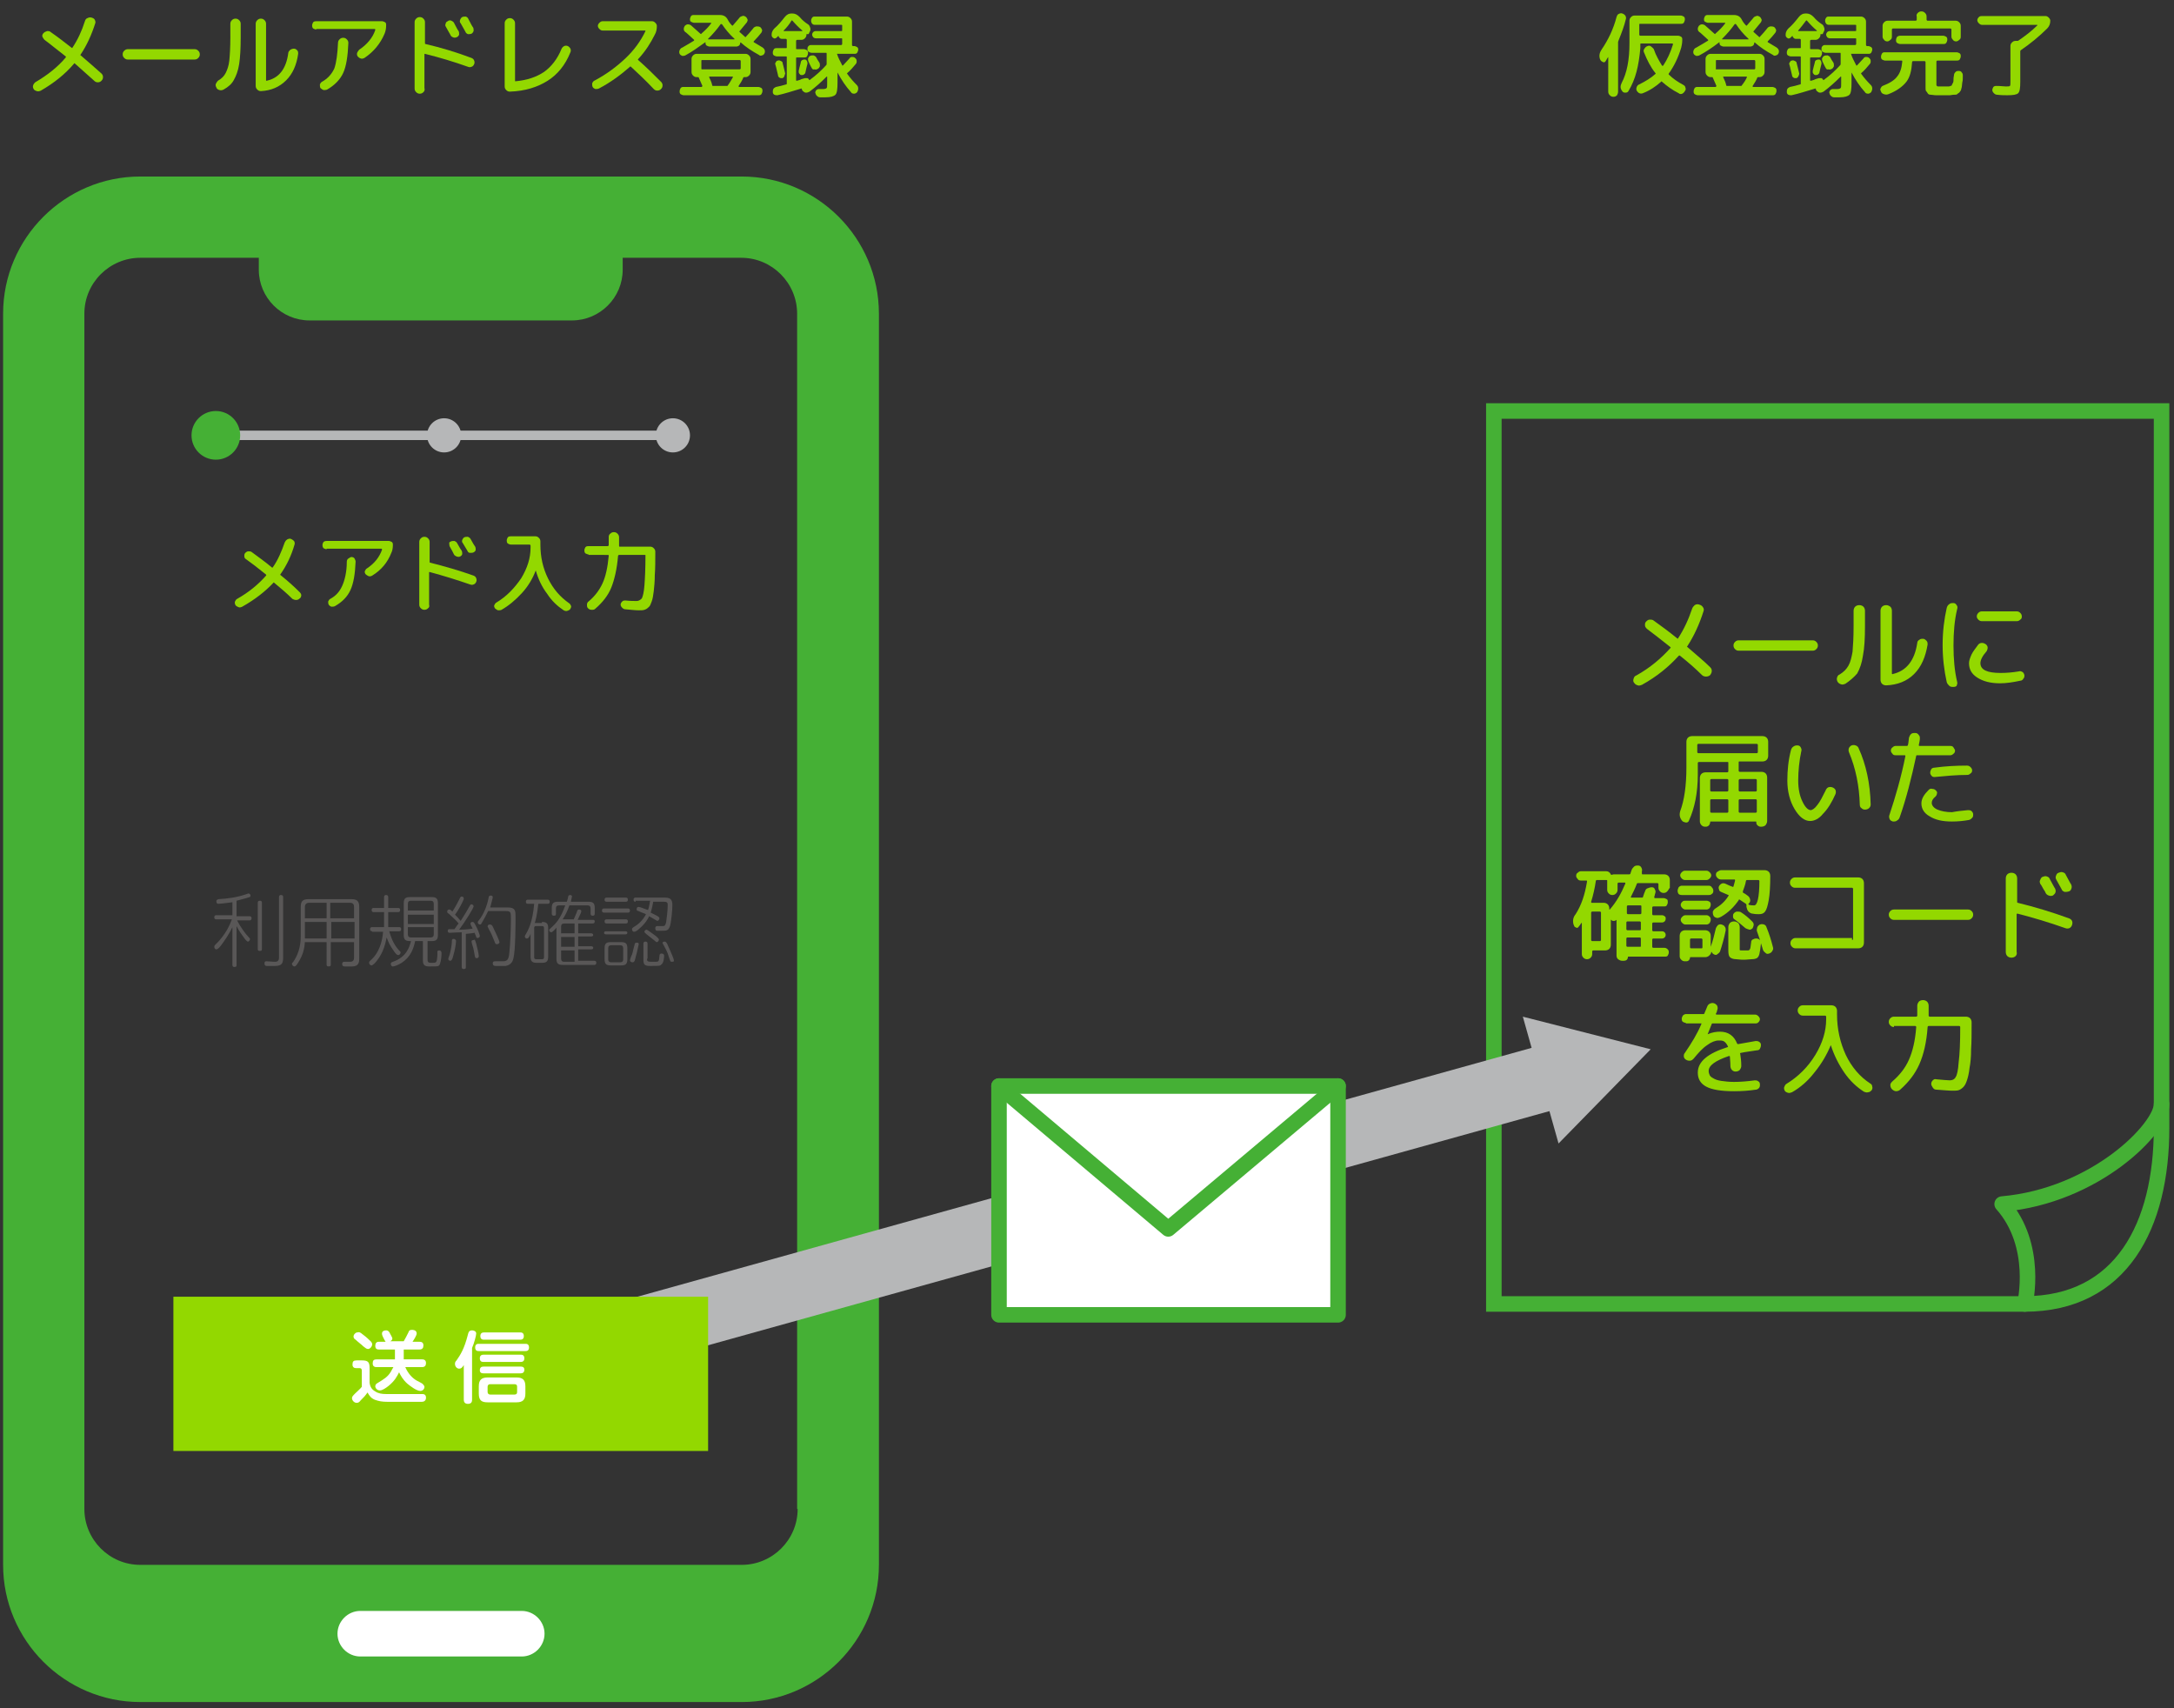
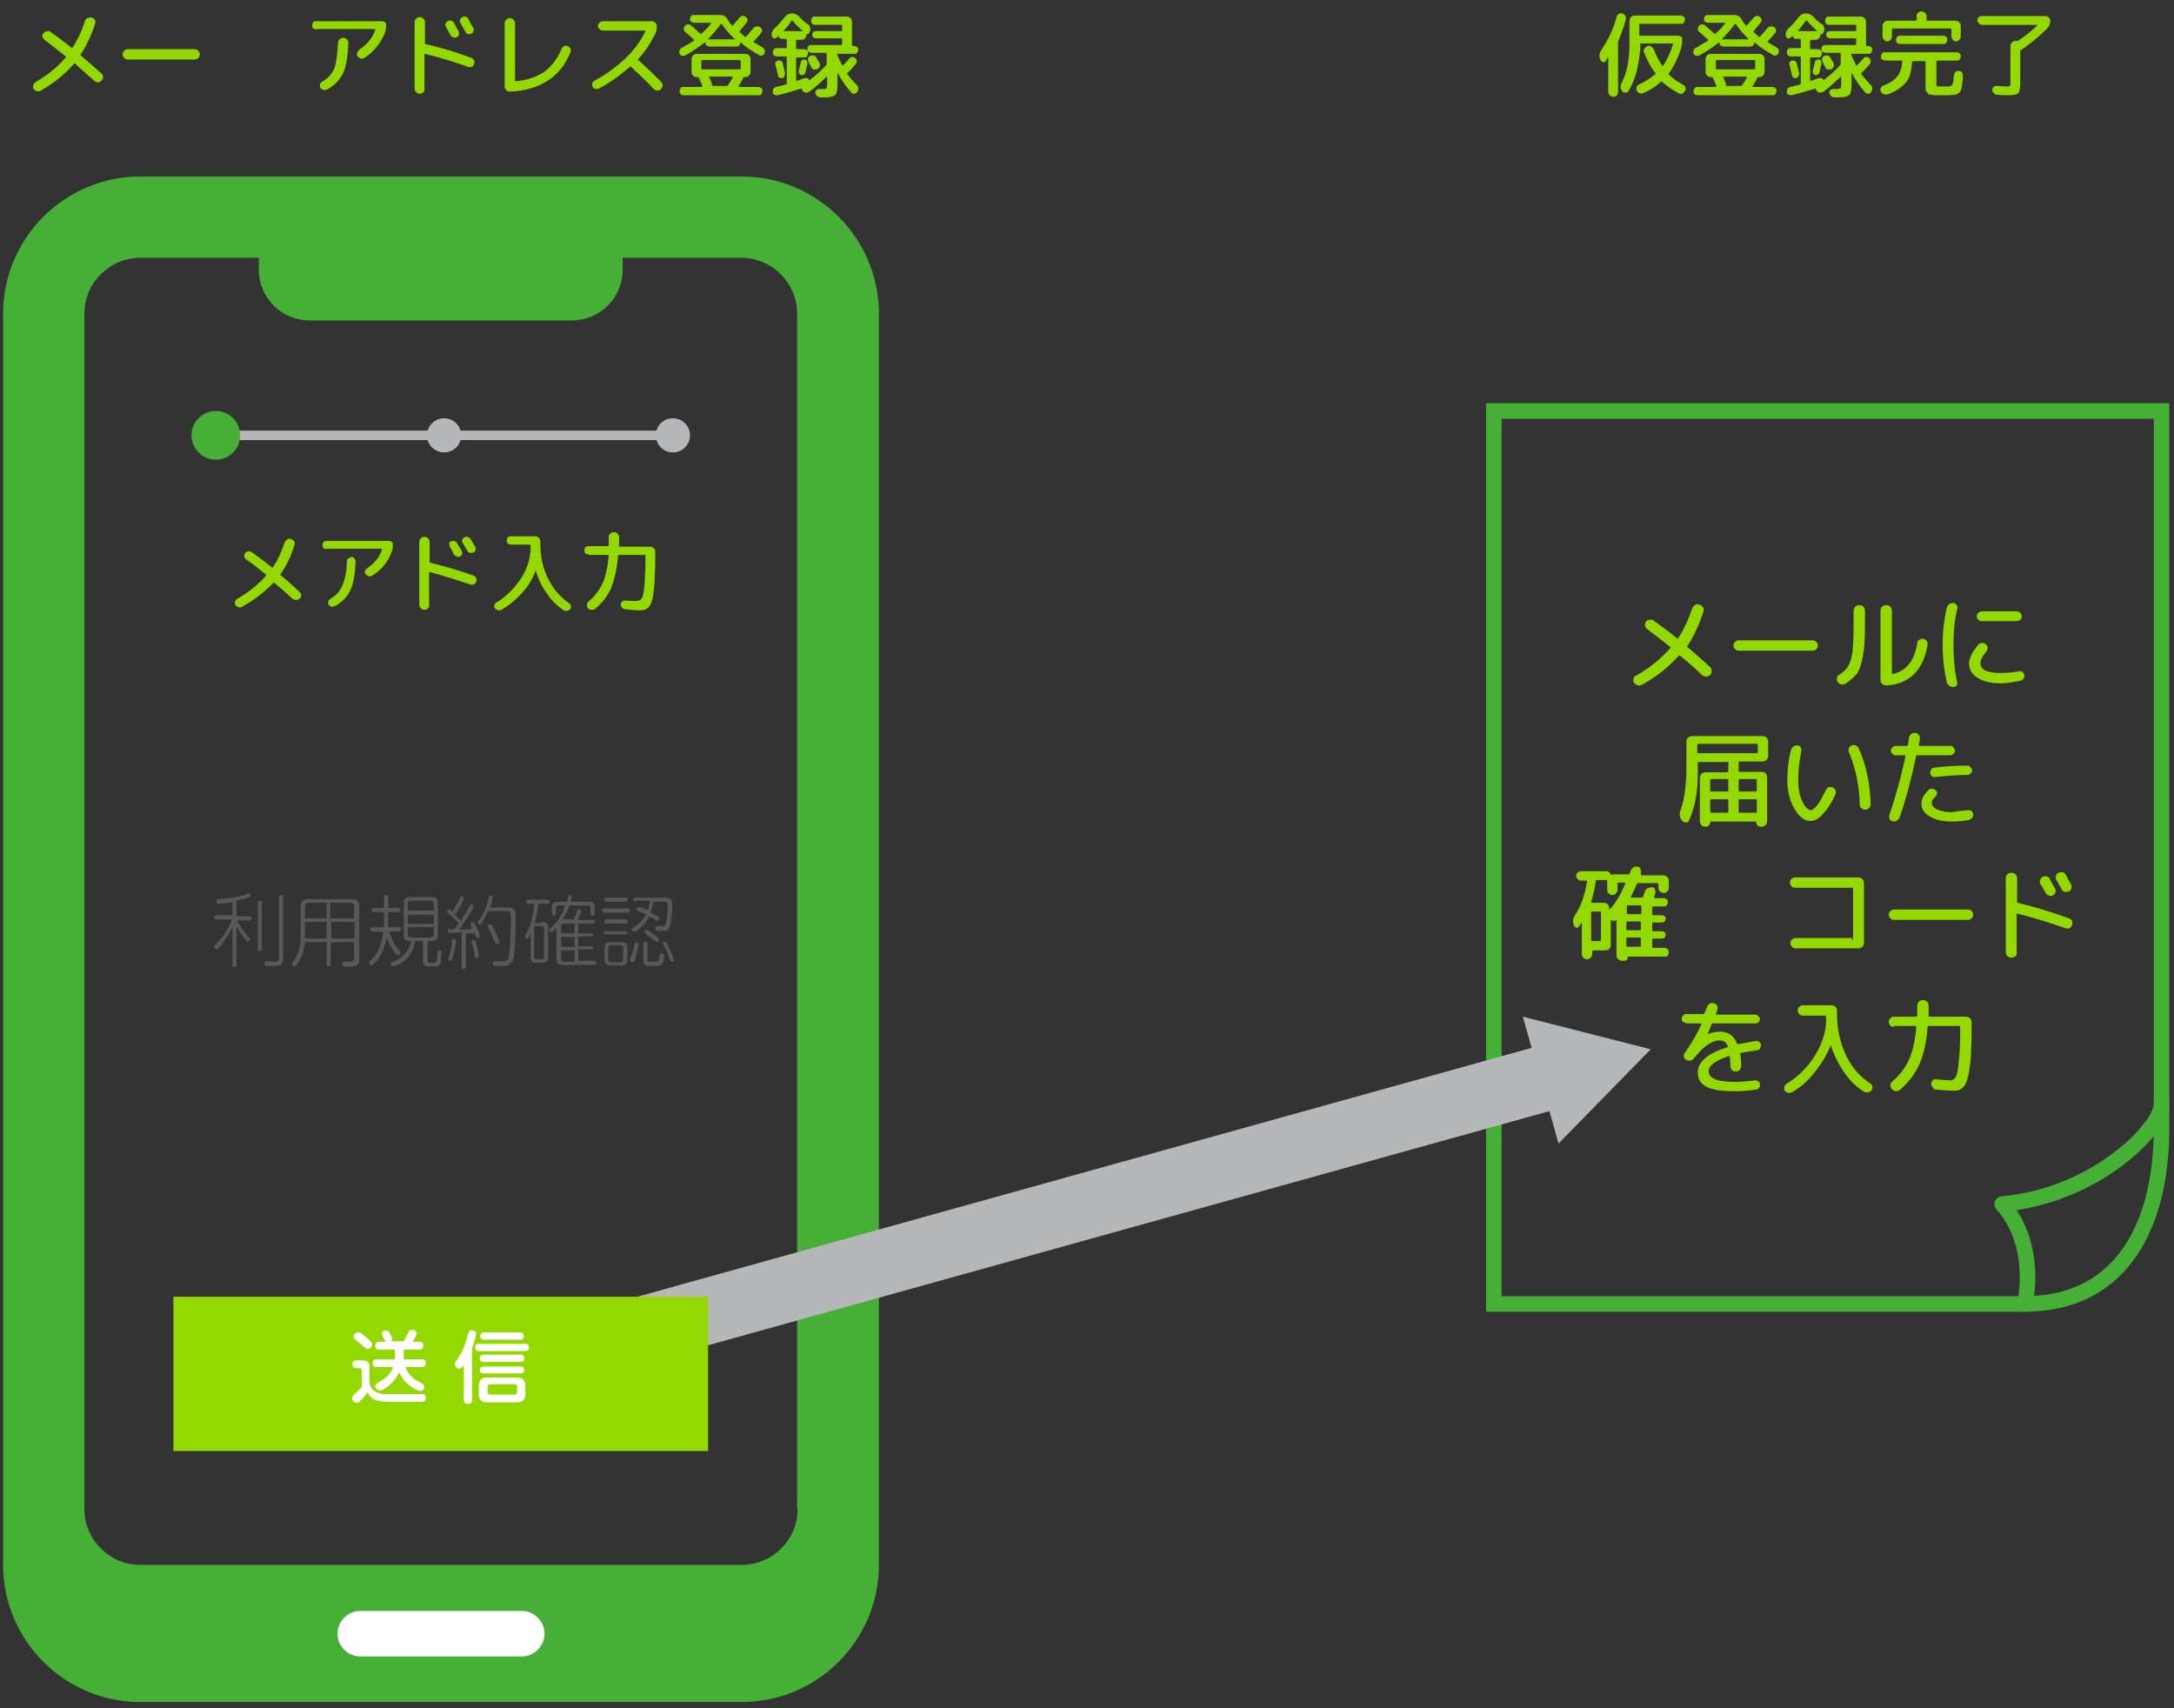
<svg xmlns="http://www.w3.org/2000/svg" version="1.1" id="レイヤー_1" x="0px" y="0px" viewBox="0 0 420 330" style="enable-background:new 0 0 420 330;" xml:space="preserve">
  <rect x="0" y="0" width="420" height="330" fill="#333333" stroke="none" />
  <style type="text/css">
	.st0{fill:none;stroke:#45B035;stroke-width:3;stroke-linecap:round;stroke-linejoin:round;stroke-miterlimit:10;}
	.st1{fill:#45B035;}
	.st2{fill:#FFFFFF;}
	.st3{fill:#93D800;}
	.st4{fill:#595757;}
	.st5{fill:none;stroke:#B6B7B8;stroke-width:1.822;stroke-miterlimit:10;}
	.st6{fill:#B6B7B8;}
	.st7{fill:none;stroke:#45B035;stroke-width:3;stroke-miterlimit:10;}
	.st8{fill:#FFFFFF;stroke:#45B035;stroke-width:3;stroke-linecap:round;stroke-linejoin:round;stroke-miterlimit:10;}
</style>
  <g>
    <path class="st0" d="M417.6,213.3c0,4.6-12.7,17.7-30.8,19.3c7.1,8,4.4,19.3,4.4,19.3" />
    <g>
      <path class="st1" d="M143.3,34.1H27.1C12.5,34.1,0.6,46,0.6,60.6v241.7c0,14.6,11.9,26.5,26.5,26.5h116.2    c14.6,0,26.5-11.9,26.5-26.5V60.6C169.8,46,157.9,34.1,143.3,34.1z M154.1,291.5c0,6-4.9,10.8-10.8,10.8H27.1    c-6,0-10.8-4.9-10.8-10.8V60.6c0-6,4.9-10.8,10.8-10.8H50v2.3c0,5.4,4.4,9.8,9.8,9.8h50.7c5.4,0,9.8-4.4,9.8-9.8v-2.3h22.9    c6,0,10.8,4.9,10.8,10.8V291.5z" />
      <path class="st2" d="M100.8,320H69.6c-2.4,0-4.4-2-4.4-4.4v0c0-2.4,2-4.4,4.4-4.4h31.2c2.4,0,4.4,2,4.4,4.4v0    C105.2,318,103.2,320,100.8,320z" />
      <g>
        <path class="st3" d="M46.8,117.2c-0.2,0.1-0.5,0.2-0.7,0.1s-0.5-0.2-0.6-0.4c-0.1-0.2-0.2-0.4-0.1-0.7c0.1-0.2,0.2-0.4,0.4-0.5     c2.3-1.3,4.1-2.8,5.6-4.5c0.1-0.1,0-0.1,0-0.2c-1.6-1.3-2.9-2.3-3.9-3c-0.2-0.1-0.3-0.3-0.3-0.6c0-0.2,0-0.4,0.2-0.6     c0.2-0.2,0.4-0.3,0.6-0.3s0.5,0,0.7,0.2c1.2,0.9,2.5,1.8,3.8,2.9c0.1,0.1,0.1,0.1,0.2,0c1-1.4,1.7-3.1,2.3-4.8     c0.1-0.2,0.2-0.4,0.5-0.6c0.2-0.1,0.5-0.2,0.7-0.1c0.2,0.1,0.4,0.2,0.6,0.4c0.1,0.2,0.2,0.4,0.1,0.7c-0.6,2.1-1.5,4-2.7,5.7     c-0.1,0.1-0.1,0.1,0,0.2c1.5,1.2,2.7,2.3,3.7,3.3c0.2,0.2,0.3,0.4,0.3,0.6c0,0.2-0.1,0.5-0.3,0.6c-0.2,0.2-0.4,0.3-0.7,0.3     c-0.3,0-0.5-0.1-0.7-0.2c-1.1-1.1-2.3-2.1-3.5-3.1c-0.1-0.1-0.2-0.1-0.2,0C51.3,114.2,49.3,115.8,46.8,117.2z" />
        <path class="st3" d="M63.1,106.1c-0.2,0-0.4-0.1-0.6-0.2c-0.1-0.1-0.2-0.3-0.2-0.6s0.1-0.4,0.2-0.6c0.1-0.1,0.3-0.2,0.6-0.2h12     c0.2,0,0.4,0.1,0.6,0.2c0.2,0.2,0.2,0.3,0.2,0.6c0,0.6-0.1,1.1-0.3,1.5c-0.7,1.8-1.9,3.3-3.7,4.4c-0.2,0.1-0.4,0.2-0.7,0.1     c-0.2-0.1-0.4-0.2-0.6-0.4c-0.1-0.2-0.2-0.4-0.1-0.6s0.2-0.4,0.4-0.5c1.5-1,2.4-2.2,2.9-3.6c0-0.1,0-0.2-0.1-0.2H63.1z M67,108.5     c0-0.2,0.1-0.5,0.3-0.6s0.4-0.3,0.6-0.3c0.2,0,0.5,0.1,0.6,0.3s0.2,0.4,0.2,0.6c-0.1,2.4-0.4,4.2-1,5.5c-0.6,1.3-1.6,2.3-3,3.1     c-0.2,0.1-0.4,0.1-0.7,0.1c-0.2-0.1-0.4-0.2-0.5-0.4c-0.1-0.2-0.1-0.4-0.1-0.6c0.1-0.2,0.2-0.4,0.4-0.5c1.1-0.6,1.8-1.4,2.3-2.5     S67,110.5,67,108.5z" />
        <path class="st3" d="M82.7,117.5c-0.2,0.2-0.4,0.3-0.7,0.3s-0.5-0.1-0.7-0.3c-0.2-0.2-0.3-0.4-0.3-0.7v-12.1     c0-0.3,0.1-0.5,0.3-0.7c0.2-0.2,0.4-0.3,0.7-0.3s0.5,0.1,0.7,0.3c0.2,0.2,0.3,0.4,0.3,0.7v3.8c0,0.1,0,0.2,0.1,0.2     c2.8,0.7,5.6,1.5,8.4,2.5c0.2,0.1,0.4,0.2,0.5,0.5c0.1,0.2,0.1,0.5,0,0.7c-0.1,0.2-0.2,0.4-0.5,0.5c-0.2,0.1-0.4,0.1-0.7,0     c-2.6-0.9-5.2-1.7-7.8-2.4c-0.1,0-0.1,0-0.1,0.1v6.2C83,117.1,82.9,117.4,82.7,117.5z M87.1,104.6c0.2-0.1,0.4-0.1,0.7-0.1     c0.2,0.1,0.4,0.2,0.5,0.4c0.5,0.9,0.8,1.4,0.9,1.5c0.1,0.2,0.1,0.4,0.1,0.6s-0.2,0.4-0.4,0.5c-0.2,0.1-0.4,0.1-0.7,0     c-0.2-0.1-0.4-0.2-0.5-0.4c0,0-0.1-0.2-0.3-0.6c-0.2-0.4-0.4-0.7-0.5-0.9c-0.1-0.2-0.1-0.4-0.1-0.6     C86.7,104.8,86.9,104.7,87.1,104.6z M89.3,104.3c0.1-0.2,0.2-0.4,0.4-0.5c0.2-0.1,0.4-0.1,0.7-0.1c0.2,0.1,0.4,0.2,0.5,0.4     c0.5,0.9,0.8,1.4,0.9,1.5c0.1,0.2,0.1,0.4,0.1,0.6s-0.2,0.4-0.4,0.5c-0.2,0.1-0.4,0.1-0.7,0.1s-0.4-0.2-0.5-0.4l-0.9-1.5     C89.3,104.8,89.2,104.6,89.3,104.3z" />
        <path class="st3" d="M96.9,117.8c-0.2,0.1-0.4,0.1-0.7,0.1c-0.2-0.1-0.4-0.2-0.6-0.4c-0.1-0.2-0.2-0.4-0.1-0.6     c0.1-0.2,0.2-0.4,0.4-0.5c2-1.2,3.5-2.8,4.8-4.7c1.2-2,1.8-3.9,1.8-5.9v-0.4c0-0.1-0.1-0.2-0.2-0.2h-3.6c-0.2,0-0.4-0.1-0.6-0.2     c-0.2-0.2-0.2-0.4-0.2-0.6c0-0.2,0.1-0.4,0.2-0.6c0.2-0.2,0.4-0.2,0.6-0.2h4.7c0.3,0,0.5,0.1,0.7,0.3c0.2,0.2,0.3,0.4,0.3,0.7     v0.6c0,2.4,0.5,4.6,1.5,6.6c1,2,2.3,3.5,4,4.7c0.2,0.1,0.3,0.3,0.4,0.5c0.1,0.2,0,0.4-0.1,0.6c-0.1,0.2-0.3,0.3-0.6,0.4     c-0.2,0.1-0.5,0-0.7-0.1c-1.2-0.8-2.3-1.8-3.2-3.2c-1-1.3-1.7-2.8-2.2-4.5c0,0,0,0,0,0s0,0,0,0c-0.6,1.6-1.5,3.1-2.7,4.4     S98.3,117,96.9,117.8z" />
        <path class="st3" d="M113.7,107.1c-0.2,0-0.4-0.1-0.6-0.2c-0.2-0.2-0.2-0.4-0.2-0.6c0-0.2,0.1-0.4,0.2-0.6     c0.2-0.2,0.4-0.2,0.6-0.2h3.7c0.1,0,0.2-0.1,0.2-0.2c0-0.7,0-1.2,0-1.6c0-0.2,0.1-0.5,0.3-0.6c0.2-0.2,0.4-0.3,0.7-0.3     s0.5,0.1,0.7,0.3c0.2,0.2,0.3,0.4,0.3,0.7c0,0.4,0,0.9,0,1.6c0,0.1,0,0.2,0.1,0.2h5.9c0.3,0,0.5,0.1,0.7,0.3     c0.2,0.2,0.3,0.4,0.3,0.7c0,1.8,0,3.2-0.1,4.5c0,1.2-0.1,2.2-0.2,3.1c-0.1,0.8-0.2,1.5-0.4,2s-0.3,0.9-0.6,1.1     c-0.3,0.3-0.5,0.4-0.8,0.5c-0.3,0.1-0.6,0.1-1.1,0.1c-0.6,0-1.5-0.1-2.6-0.2c-0.2,0-0.4-0.1-0.6-0.3c-0.2-0.2-0.3-0.4-0.3-0.6     c0-0.2,0.1-0.4,0.3-0.6c0.2-0.2,0.4-0.2,0.6-0.2c1,0.1,1.8,0.1,2.2,0.1c0.4,0,0.7-0.2,1-0.5c0.2-0.4,0.4-1.2,0.5-2.5     c0.1-1.3,0.2-3.2,0.2-5.8c0-0.1,0-0.1-0.1-0.1h-5c-0.1,0-0.2,0.1-0.2,0.2c-0.2,2.5-0.7,4.6-1.3,6.1s-1.7,2.9-3.1,4.1     c-0.2,0.2-0.4,0.2-0.7,0.2c-0.3,0-0.5-0.1-0.7-0.3c-0.2-0.2-0.2-0.4-0.2-0.7c0-0.2,0.1-0.5,0.3-0.6c1.2-1,2.1-2.2,2.7-3.5     c0.6-1.3,1-3.1,1.2-5.3c0-0.1,0-0.2-0.1-0.2H113.7z" />
      </g>
      <g>
        <path class="st3" d="M7.9,17.5c-0.2,0.1-0.5,0.2-0.8,0.1c-0.3-0.1-0.5-0.2-0.6-0.4c-0.1-0.2-0.2-0.4-0.1-0.7s0.2-0.4,0.4-0.6     c2.4-1.4,4.4-3,5.9-4.8c0.1-0.1,0-0.1,0-0.2c-1.7-1.3-3-2.4-4.1-3.2C8.4,7.5,8.3,7.3,8.2,7.1s0-0.5,0.2-0.7     c0.2-0.2,0.4-0.3,0.7-0.4c0.3,0,0.5,0,0.7,0.2c1.3,0.9,2.6,1.9,4,3c0.1,0.1,0.2,0.1,0.2,0c1-1.5,1.8-3.2,2.4-5.1     c0.1-0.3,0.2-0.5,0.5-0.6c0.2-0.1,0.5-0.2,0.8-0.1c0.3,0.1,0.5,0.2,0.6,0.4c0.1,0.2,0.2,0.5,0.1,0.7c-0.7,2.2-1.6,4.2-2.8,6     c-0.1,0.1-0.1,0.2,0,0.2c1.5,1.3,2.9,2.5,4,3.5c0.2,0.2,0.3,0.4,0.3,0.7c0,0.3-0.1,0.5-0.3,0.7c-0.2,0.2-0.4,0.3-0.7,0.3     c-0.3,0-0.5-0.1-0.7-0.3c-1.2-1.1-2.5-2.2-3.7-3.3c-0.1-0.1-0.2-0.1-0.2,0C12.6,14.3,10.5,16,7.9,17.5z" />
        <path class="st3" d="M24.7,11.5c-0.3,0-0.5-0.1-0.7-0.3c-0.2-0.2-0.3-0.4-0.3-0.7s0.1-0.5,0.3-0.7c0.2-0.2,0.4-0.3,0.7-0.3h12.9     c0.3,0,0.5,0.1,0.7,0.3c0.2,0.2,0.3,0.4,0.3,0.7s-0.1,0.5-0.3,0.7c-0.2,0.2-0.4,0.3-0.7,0.3H24.7z" />
-         <path class="st3" d="M43.2,17.3c-0.2,0.1-0.5,0.2-0.8,0.1c-0.3-0.1-0.5-0.2-0.6-0.5c-0.1-0.2-0.2-0.4-0.1-0.7     c0.1-0.2,0.2-0.4,0.4-0.6c0.7-0.4,1.2-0.9,1.5-1.5c0.3-0.6,0.6-1.4,0.7-2.4c0.1-1,0.2-2.5,0.2-4.5V4.6c0-0.3,0.1-0.5,0.3-0.7     c0.2-0.2,0.4-0.3,0.7-0.3s0.5,0.1,0.7,0.3c0.2,0.2,0.3,0.4,0.3,0.7v2.6c0,2.2-0.1,3.9-0.3,5.2c-0.2,1.3-0.6,2.3-1,3     C44.8,16.2,44.1,16.8,43.2,17.3z M50.4,17.6c-0.3,0-0.5-0.1-0.7-0.3s-0.3-0.4-0.3-0.7v-12c0-0.3,0.1-0.5,0.3-0.7     c0.2-0.2,0.4-0.3,0.7-0.3c0.3,0,0.5,0.1,0.7,0.3c0.2,0.2,0.3,0.4,0.3,0.7v10.9c0,0.1,0,0.1,0.1,0.1c2.4-0.5,3.8-2.3,4.2-5.4     c0-0.2,0.2-0.4,0.4-0.6c0.2-0.1,0.4-0.2,0.7-0.2c0.3,0,0.5,0.2,0.6,0.3c0.2,0.2,0.2,0.4,0.2,0.7c-0.3,2.2-1.1,3.9-2.3,5.1     C54,16.8,52.4,17.5,50.4,17.6z" />
        <path class="st3" d="M61.1,5.7c-0.2,0-0.4-0.1-0.6-0.2c-0.2-0.2-0.2-0.4-0.2-0.6s0.1-0.4,0.2-0.6c0.2-0.2,0.4-0.2,0.6-0.2h12.7     c0.2,0,0.4,0.1,0.6,0.2s0.2,0.4,0.2,0.6c0,0.6-0.1,1.1-0.3,1.6c-0.8,1.9-2.1,3.5-3.9,4.7c-0.2,0.1-0.5,0.2-0.7,0.1     c-0.3-0.1-0.4-0.2-0.6-0.4c-0.1-0.2-0.2-0.4-0.1-0.7c0.1-0.2,0.2-0.4,0.4-0.6c1.5-1,2.6-2.3,3.1-3.8c0-0.1,0-0.2-0.1-0.2H61.1z      M65.3,8.3c0-0.3,0.1-0.5,0.3-0.7c0.2-0.2,0.4-0.3,0.7-0.3c0.3,0,0.5,0.1,0.7,0.3c0.2,0.2,0.3,0.4,0.3,0.7     c-0.1,2.5-0.4,4.5-1,5.8s-1.7,2.4-3.1,3.2c-0.2,0.1-0.5,0.1-0.7,0.1c-0.2-0.1-0.4-0.2-0.6-0.4c-0.1-0.2-0.1-0.4-0.1-0.7     c0.1-0.2,0.2-0.4,0.4-0.5c1.1-0.6,1.9-1.5,2.4-2.6C65,12,65.2,10.4,65.3,8.3z" />
        <path class="st3" d="M81.8,17.8c-0.2,0.2-0.4,0.3-0.7,0.3c-0.3,0-0.5-0.1-0.7-0.3c-0.2-0.2-0.3-0.4-0.3-0.7V4.3     c0-0.3,0.1-0.5,0.3-0.7c0.2-0.2,0.4-0.3,0.7-0.3c0.3,0,0.5,0.1,0.7,0.3c0.2,0.2,0.3,0.4,0.3,0.7v4c0,0.1,0,0.2,0.1,0.2     c3,0.7,6,1.6,8.9,2.7c0.2,0.1,0.4,0.2,0.5,0.5c0.1,0.2,0.1,0.5,0,0.7c-0.1,0.2-0.2,0.4-0.5,0.5c-0.2,0.1-0.5,0.1-0.7,0     c-2.8-1-5.5-1.8-8.3-2.5c-0.1,0-0.1,0-0.1,0.1v6.5C82.1,17.4,82,17.6,81.8,17.8z M86.5,4.1C86.7,3.9,87,3.9,87.2,4     c0.2,0.1,0.4,0.2,0.5,0.4c0.5,1,0.8,1.5,0.9,1.6c0.1,0.2,0.1,0.4,0.1,0.7c-0.1,0.2-0.2,0.4-0.5,0.5c-0.2,0.1-0.5,0.1-0.7,0     c-0.2-0.1-0.4-0.2-0.5-0.5c0,0-0.1-0.2-0.4-0.7c-0.2-0.4-0.4-0.7-0.5-0.9S86,4.8,86.1,4.6C86.1,4.3,86.3,4.2,86.5,4.1z M88.9,3.8     c0.1-0.2,0.2-0.4,0.4-0.5c0.2-0.1,0.5-0.1,0.7-0.1c0.2,0.1,0.4,0.2,0.5,0.5c0.5,1,0.8,1.5,0.9,1.6c0.1,0.2,0.1,0.4,0.1,0.7     c-0.1,0.2-0.2,0.4-0.4,0.5c-0.2,0.1-0.5,0.1-0.7,0.1c-0.2-0.1-0.4-0.2-0.5-0.5l-0.9-1.6C88.8,4.3,88.8,4.1,88.9,3.8z" />
        <path class="st3" d="M98.5,17.7c-0.3,0-0.5-0.1-0.7-0.3s-0.3-0.4-0.3-0.7V4.5c0-0.3,0.1-0.5,0.3-0.7c0.2-0.2,0.4-0.3,0.7-0.3     s0.5,0.1,0.7,0.3c0.2,0.2,0.3,0.4,0.3,0.7v11.1c0,0.1,0,0.1,0.1,0.1c2.2-0.2,4-0.8,5.5-1.8c1.4-1,2.6-2.5,3.4-4.5     c0.1-0.2,0.3-0.4,0.5-0.5c0.2-0.1,0.5-0.1,0.7,0s0.4,0.3,0.5,0.5c0.1,0.2,0.1,0.5,0,0.7c-1,2.5-2.5,4.3-4.4,5.5     S101.5,17.6,98.5,17.7z" />
        <path class="st3" d="M115.7,17.1c-0.2,0.1-0.5,0.1-0.7,0.1c-0.2-0.1-0.4-0.2-0.5-0.4s-0.1-0.4-0.1-0.7c0.1-0.2,0.2-0.4,0.4-0.5     c2.3-1.2,4.3-2.7,6-4.3c1.7-1.6,3-3.4,3.9-5.3c0-0.1,0-0.1-0.1-0.1h-8.2c-0.2,0-0.4-0.1-0.6-0.3s-0.3-0.4-0.3-0.6     c0-0.2,0.1-0.4,0.3-0.6c0.2-0.2,0.4-0.3,0.6-0.3h9.6c0.2,0,0.4,0.1,0.6,0.3c0.2,0.2,0.3,0.4,0.3,0.6c0,0.6-0.1,1.2-0.4,1.7     c-0.8,1.6-1.8,3.2-3.2,4.7c-0.1,0.1-0.1,0.1,0,0.2c1.7,1.5,3.1,2.9,4.4,4.2c0.2,0.2,0.3,0.4,0.3,0.7s-0.1,0.5-0.3,0.7     c-0.2,0.2-0.4,0.3-0.7,0.3c-0.3,0-0.5-0.1-0.7-0.3c-1.6-1.7-3.1-3.1-4.4-4.3c-0.1-0.1-0.1-0.1-0.2,0     C120,14.4,118,15.9,115.7,17.1z" />
        <path class="st3" d="M132.4,10.7c-0.2,0.1-0.4,0.1-0.6,0.1c-0.2-0.1-0.4-0.2-0.5-0.4c-0.1-0.2-0.1-0.5,0-0.7s0.2-0.4,0.5-0.5     c0.9-0.5,1.7-1,2.2-1.3c0,0,0.1,0,0.1-0.1s0-0.1,0-0.1c-1.1-1-1.6-1.5-1.7-1.5c-0.2-0.2-0.3-0.3-0.3-0.6s0.1-0.4,0.2-0.6     c0.2-0.2,0.4-0.3,0.6-0.3c0.2,0,0.5,0.1,0.6,0.2c0.2,0.2,0.8,0.7,1.8,1.6c0.1,0.1,0.2,0.1,0.2,0c0.8-0.7,1.4-1.3,1.9-2     c0,0,0-0.1,0-0.1s0,0-0.1,0h-3.2c-0.2,0-0.4-0.1-0.6-0.2c-0.2-0.1-0.2-0.3-0.2-0.5s0.1-0.4,0.2-0.6c0.2-0.2,0.3-0.2,0.6-0.2h5     c0.7,0,1.2,0.3,1.5,0.9c0.2,0.4,0.5,0.8,0.8,1.1c0.1,0.1,0.1,0.1,0.2,0c0.4-0.5,0.8-0.9,1.2-1.4c0.1-0.2,0.3-0.3,0.6-0.4     s0.4,0,0.6,0.1c0.2,0.1,0.3,0.3,0.4,0.5s0,0.4-0.1,0.6c-0.5,0.6-1,1.2-1.4,1.7c-0.1,0.1-0.1,0.1,0,0.2c0.3,0.3,0.6,0.5,1,0.9     c0.1,0.1,0.2,0.1,0.2,0c0.4-0.4,0.9-1,1.4-1.6c0.1-0.2,0.3-0.3,0.6-0.4c0.2,0,0.5,0,0.7,0.1c0.2,0.1,0.3,0.3,0.4,0.5     s0,0.4-0.1,0.6c-0.4,0.5-0.9,1.1-1.5,1.7c0,0,0,0.1,0,0.1c0,0,0,0.1,0.1,0.1c0.5,0.3,1,0.6,1.5,0.9c0.2,0.1,0.4,0.3,0.5,0.5     s0.1,0.5,0,0.7c-0.1,0.2-0.3,0.4-0.5,0.4c-0.2,0.1-0.4,0.1-0.6-0.1c-1.3-0.7-2.5-1.5-3.5-2.4c0,0-0.1,0-0.1,0.1     c0,0.2-0.1,0.4-0.2,0.5c-0.2,0.1-0.3,0.2-0.6,0.2h-5.1c-0.2,0-0.4-0.1-0.6-0.2c-0.2-0.2-0.2-0.3-0.2-0.5c0,0,0,0,0-0.1     s-0.1,0-0.1,0C134.8,9.2,133.7,10,132.4,10.7z M135.6,16.7c0.1,0,0.1,0,0.1-0.1c-0.2-0.4-0.4-1-0.7-1.6c0-0.1-0.1-0.1-0.2-0.1     h-0.2c-0.3,0-0.5-0.1-0.7-0.3s-0.3-0.4-0.3-0.7v-2.5c0-0.3,0.1-0.5,0.3-0.7s0.4-0.3,0.7-0.3h9.4c0.3,0,0.5,0.1,0.7,0.3     s0.3,0.4,0.3,0.7v2.5c0,0.3-0.1,0.5-0.3,0.7s-0.4,0.3-0.7,0.3h-0.2c-0.1,0-0.2,0-0.2,0.1c-0.2,0.5-0.5,1-0.9,1.6c0,0,0,0.1,0,0.1     c0,0,0,0.1,0.1,0.1h3.7c0.2,0,0.4,0.1,0.6,0.2c0.2,0.2,0.2,0.3,0.2,0.6c0,0.2-0.1,0.4-0.2,0.6c-0.2,0.2-0.3,0.2-0.6,0.2h-14.4     c-0.2,0-0.4-0.1-0.6-0.2c-0.2-0.2-0.2-0.3-0.2-0.6c0-0.2,0.1-0.4,0.2-0.6c0.2-0.2,0.3-0.2,0.6-0.2H135.6z M135.6,13.4h7.3     c0.1,0,0.2-0.1,0.2-0.2v-1.4c0-0.1-0.1-0.2-0.2-0.2h-7.3c-0.1,0-0.1,0.1-0.1,0.2v1.4C135.5,13.3,135.5,13.4,135.6,13.4z      M139.2,4.7c-0.7,1-1.5,1.9-2.4,2.8c0,0,0,0,0,0.1c0,0,0,0,0.1,0h4.9c0,0,0,0,0.1,0c0,0,0-0.1,0-0.1c-1-0.9-1.8-1.9-2.4-2.8     C139.3,4.6,139.3,4.6,139.2,4.7z M141.6,14.9C141.6,14.9,141.6,14.9,141.6,14.9c0-0.1-0.1-0.1-0.1-0.1h-4.4c-0.1,0-0.1,0-0.1,0.1     c0.3,0.6,0.5,1.1,0.6,1.6c0,0.1,0.1,0.1,0.2,0.1h2.6c0.1,0,0.2,0,0.2-0.1C141,16,141.3,15.4,141.6,14.9z" />
        <path class="st3" d="M150,7.3c-0.2,0.1-0.3,0.2-0.5,0.1c-0.2-0.1-0.3-0.2-0.4-0.4c-0.1-0.6,0.1-1.1,0.5-1.5     c0.7-0.6,1.3-1.3,2-2.2c0.4-0.5,0.8-0.7,1.4-0.7s1,0.2,1.5,0.7c0.5,0.6,1,1,1.6,1.4c0.2,0.1,0.3,0.3,0.4,0.6     c0.1,0.2,0.1,0.5,0,0.7l-0.2,0.4c0,0.1-0.1,0.2-0.2,0.2c-0.1,0-0.2,0-0.3,0c0,0,0,0,0,0v0.1c0,0.3-0.1,0.5-0.3,0.7     c-0.2,0.2-0.4,0.3-0.7,0.3H154c-0.1,0-0.2,0.1-0.2,0.2v1.5c0,0.1,0.1,0.1,0.2,0.1h1.3c0.2,0,0.4,0.1,0.6,0.2     c0.2,0.2,0.2,0.3,0.2,0.6c0,0.2-0.1,0.4-0.2,0.6s-0.3,0.2-0.6,0.2H154c-0.1,0-0.2,0-0.2,0.1v4.3c0,0.1,0.1,0.1,0.2,0.1     c0.2-0.1,0.5-0.1,0.8-0.3c0.4-0.1,0.6-0.2,0.7-0.2c0.2,0,0.3,0,0.5,0c0.2,0.1,0.3,0.2,0.3,0.3c0,0.1,0.1,0.1,0.2,0     c1.1-0.8,2.2-1.8,3.1-2.8c0.1-0.1,0.1-0.2,0.1-0.3v-1.9c0-0.1,0-0.2-0.1-0.2h-2.8c-0.2,0-0.4-0.1-0.6-0.2     c-0.2-0.2-0.2-0.3-0.2-0.6s0.1-0.4,0.2-0.5c0.2-0.2,0.3-0.2,0.6-0.2h5.7c0.1,0,0.2-0.1,0.2-0.2v-1c0-0.1-0.1-0.1-0.2-0.1h-4.9     c-0.2,0-0.4-0.1-0.5-0.2c-0.1-0.2-0.2-0.3-0.2-0.5s0.1-0.4,0.2-0.5c0.1-0.1,0.3-0.2,0.5-0.2h4.9c0.1,0,0.2,0,0.2-0.1v-1     c0-0.1-0.1-0.1-0.2-0.1h-5.1c-0.2,0-0.4-0.1-0.5-0.2c-0.1-0.2-0.2-0.3-0.2-0.6s0.1-0.4,0.2-0.6c0.2-0.2,0.3-0.2,0.5-0.2h6.2     c0.3,0,0.5,0.1,0.7,0.3c0.2,0.2,0.3,0.4,0.3,0.7v4.5c0,0.1,0.1,0.2,0.2,0.2h0.2c0.2,0,0.4,0.1,0.6,0.2c0.2,0.2,0.2,0.3,0.2,0.5     s-0.1,0.4-0.2,0.6c-0.2,0.2-0.3,0.2-0.6,0.2h-3.3c0,0,0,0,0,0v0c0.2,0.7,0.6,1.4,1,2.2c0,0.1,0.1,0.1,0.2,0     c0.4-0.4,0.8-0.9,1.2-1.3c0.1-0.2,0.3-0.3,0.5-0.3c0.2,0,0.4,0,0.6,0.2c0.2,0.2,0.3,0.3,0.3,0.6c0,0.2,0,0.4-0.2,0.6     c-0.5,0.6-1,1.2-1.6,1.7c-0.1,0.1-0.1,0.1,0,0.2c0.5,0.7,1.1,1.4,1.8,2.1c0.2,0.2,0.3,0.4,0.3,0.7c0,0.3-0.1,0.5-0.2,0.7     c-0.2,0.2-0.4,0.3-0.6,0.3c-0.3,0-0.5-0.1-0.6-0.3c-1-1.1-1.8-2.3-2.6-3.8c0,0,0,0,0,0c0,0,0,0,0,0v2c0,1.2-0.1,2-0.4,2.3     s-0.9,0.5-1.9,0.5c-0.4,0-0.8,0-1.1,0c-0.2,0-0.4-0.1-0.6-0.3c-0.2-0.2-0.2-0.3-0.3-0.6c0-0.2,0.1-0.4,0.2-0.5     c0.1-0.1,0.3-0.2,0.5-0.2c0.5,0,0.8,0,0.9,0c0.3,0,0.5-0.1,0.6-0.2c0.1-0.1,0.1-0.4,0.1-0.9v-1.2c0,0,0,0,0-0.1c0,0,0,0-0.1,0     c-1,1-2.1,2-3.3,2.9c-0.2,0.1-0.4,0.2-0.7,0.2s-0.4-0.2-0.6-0.3c-0.1-0.1-0.2-0.3-0.2-0.4c0-0.1,0-0.1-0.1-0.1     c-1.7,0.5-3.2,1-4.6,1.3c-0.2,0-0.4,0-0.6-0.1c-0.2-0.1-0.3-0.3-0.3-0.5c0-0.2,0-0.4,0.1-0.6c0.1-0.2,0.3-0.3,0.5-0.4     c0.6-0.1,1.3-0.3,2-0.5c0.1,0,0.1-0.1,0.1-0.2V11c0-0.1-0.1-0.1-0.2-0.1h-1.7c-0.2,0-0.4-0.1-0.6-0.2c-0.2-0.2-0.2-0.3-0.2-0.6     c0-0.2,0.1-0.4,0.2-0.6c0.2-0.2,0.3-0.2,0.6-0.2h1.7c0.1,0,0.2,0,0.2-0.1V7.7c0-0.1-0.1-0.2-0.2-0.2H151c-0.2,0-0.3-0.1-0.4-0.2     c-0.1-0.1-0.2-0.2-0.2-0.4c0,0,0,0,0,0c0,0,0,0,0,0c0,0-0.1,0.1-0.2,0.2C150.1,7.2,150,7.3,150,7.3z M151.5,14.8     c-0.1,0.2-0.3,0.3-0.4,0.3c-0.2,0-0.4,0-0.5-0.1c-0.2-0.1-0.3-0.3-0.3-0.5c-0.2-0.7-0.3-1.4-0.5-2c-0.1-0.2,0-0.4,0.1-0.5     c0.1-0.2,0.2-0.3,0.4-0.3c0.2-0.1,0.4,0,0.6,0.1c0.2,0.1,0.3,0.2,0.3,0.4c0.1,0.4,0.3,1.1,0.5,2     C151.6,14.4,151.6,14.6,151.5,14.8z M151.4,5.9C151.4,5.9,151.4,5.9,151.4,5.9c0,0.1,0,0.1,0,0.1h3.5c0,0,0,0,0.1,0     c0,0,0,0,0-0.1c-0.6-0.5-1.3-1.2-1.9-1.9c-0.1-0.1-0.1-0.1-0.2,0C152.5,4.7,152,5.3,151.4,5.9z M155,11.6     c0.2-0.1,0.3-0.1,0.5-0.1c0.2,0,0.3,0.1,0.4,0.3c0.1,0.2,0.1,0.3,0.1,0.5c-0.2,0.7-0.3,1.3-0.4,1.7c0,0.2-0.2,0.3-0.3,0.4     s-0.3,0.1-0.5,0.1c-0.2,0-0.3-0.2-0.4-0.3s-0.1-0.3-0.1-0.5c0.1-0.4,0.2-0.9,0.4-1.6C154.7,11.9,154.8,11.7,155,11.6z      M156.8,13.1c-0.2-0.3-0.4-0.8-0.6-1.2c-0.1-0.2-0.1-0.4-0.1-0.6c0.1-0.2,0.2-0.4,0.4-0.5c0.2-0.1,0.4-0.1,0.7-0.1     c0.2,0.1,0.4,0.2,0.5,0.4c0.1,0.2,0.3,0.6,0.6,1c0.1,0.2,0.1,0.4,0.1,0.7c-0.1,0.2-0.2,0.4-0.4,0.5c-0.2,0.1-0.4,0.2-0.6,0.1     C157,13.5,156.9,13.3,156.8,13.1z" />
      </g>
      <g>
        <path class="st3" d="M312.4,18.4c-0.2,0.2-0.4,0.3-0.7,0.3s-0.5-0.1-0.7-0.3c-0.2-0.2-0.3-0.4-0.3-0.7V11c0,0,0,0,0,0     c0,0,0,0,0,0c-0.3,0.4-0.4,0.7-0.5,0.8c-0.1,0.2-0.3,0.3-0.5,0.2s-0.4-0.2-0.5-0.4l-0.1-0.2c-0.2-0.6-0.1-1.2,0.3-1.8     c1.3-1.9,2.3-4,2.9-6.3c0.1-0.3,0.2-0.5,0.4-0.6c0.2-0.1,0.5-0.2,0.7-0.1c0.3,0.1,0.4,0.2,0.6,0.4c0.1,0.2,0.2,0.5,0.1,0.7     c-0.3,1.3-0.8,2.6-1.4,4.1c0,0.1-0.1,0.2-0.1,0.3v9.6C312.6,18,312.5,18.2,312.4,18.4z M314.6,17.6c-0.1,0.2-0.3,0.3-0.6,0.3     s-0.5-0.1-0.6-0.3c-0.4-0.5-0.4-1-0.1-1.6c1-1.9,1.5-4.4,1.5-7.7V4c0-0.3,0.1-0.5,0.3-0.7s0.4-0.3,0.7-0.3h8.9     c0.2,0,0.4,0.1,0.6,0.2c0.2,0.2,0.2,0.3,0.2,0.6c0,0.2-0.1,0.4-0.2,0.6c-0.2,0.2-0.3,0.2-0.6,0.2h-7.8c-0.1,0-0.2,0-0.2,0.1v2     c0,0.1,0.1,0.2,0.2,0.2h7.3c0.2,0,0.4,0.1,0.6,0.2c0.2,0.2,0.2,0.3,0.2,0.6c0,0.6-0.1,1.1-0.2,1.5c-0.6,2-1.4,3.6-2.4,5     c-0.1,0.1,0,0.2,0,0.2c0.8,0.8,1.7,1.4,2.8,2c0.2,0.1,0.4,0.3,0.4,0.5c0.1,0.2,0.1,0.5-0.1,0.7c-0.1,0.2-0.3,0.4-0.5,0.5     c-0.2,0.1-0.5,0.1-0.7-0.1c-1.2-0.6-2.3-1.4-3.2-2.2c-0.1-0.1-0.2-0.1-0.2,0c-1,0.9-2.2,1.7-3.5,2.2c-0.2,0.1-0.5,0.1-0.7,0     c-0.2-0.1-0.4-0.3-0.5-0.5c-0.1-0.2-0.1-0.4,0-0.7c0.1-0.2,0.2-0.4,0.5-0.5c1.2-0.6,2.2-1.2,3.1-2c0.1-0.1,0.1-0.1,0-0.2     c-0.9-1.1-1.6-2.5-2.2-4c-0.1-0.2-0.1-0.5,0.1-0.7c0.1-0.2,0.3-0.4,0.6-0.5c0.2-0.1,0.5-0.1,0.7,0.1s0.4,0.3,0.5,0.5     c0.4,1.2,1,2.2,1.6,3.2c0,0,0.1,0,0.1,0c0,0,0.1,0,0.1,0c0.8-1.2,1.4-2.5,1.9-4.1c0-0.1,0-0.2-0.1-0.2h-6c-0.1,0-0.2,0-0.2,0.1     v0.8C316.6,12.7,316,15.3,314.6,17.6z" />
        <path class="st3" d="M328.3,10.7c-0.2,0.1-0.4,0.1-0.6,0.1c-0.2-0.1-0.4-0.2-0.5-0.4c-0.1-0.2-0.1-0.5,0-0.7s0.2-0.4,0.5-0.5     c0.9-0.5,1.7-1,2.2-1.3c0,0,0.1,0,0.1-0.1s0-0.1,0-0.1c-1.1-1-1.6-1.5-1.7-1.5c-0.2-0.2-0.3-0.3-0.3-0.6s0.1-0.4,0.2-0.6     c0.2-0.2,0.4-0.3,0.6-0.3c0.2,0,0.5,0.1,0.6,0.2c0.2,0.2,0.8,0.7,1.8,1.6c0.1,0.1,0.2,0.1,0.2,0c0.8-0.7,1.4-1.3,1.9-2     c0,0,0-0.1,0-0.1s0,0-0.1,0h-3.2c-0.2,0-0.4-0.1-0.6-0.2c-0.2-0.1-0.2-0.3-0.2-0.5s0.1-0.4,0.2-0.6c0.2-0.2,0.3-0.2,0.6-0.2h5     c0.7,0,1.2,0.3,1.5,0.9c0.2,0.4,0.5,0.8,0.8,1.1c0.1,0.1,0.1,0.1,0.2,0c0.4-0.5,0.8-0.9,1.2-1.4c0.1-0.2,0.3-0.3,0.6-0.4     s0.4,0,0.6,0.1c0.2,0.1,0.3,0.3,0.4,0.5s0,0.4-0.1,0.6c-0.5,0.6-1,1.2-1.4,1.7c-0.1,0.1-0.1,0.1,0,0.2c0.3,0.3,0.6,0.5,1,0.9     c0.1,0.1,0.2,0.1,0.2,0c0.4-0.4,0.9-1,1.4-1.6c0.1-0.2,0.3-0.3,0.6-0.4c0.2,0,0.5,0,0.7,0.1c0.2,0.1,0.3,0.3,0.4,0.5     s0,0.4-0.1,0.6c-0.4,0.5-0.9,1.1-1.5,1.7c0,0,0,0.1,0,0.1c0,0,0,0.1,0.1,0.1c0.5,0.3,1,0.6,1.5,0.9c0.2,0.1,0.4,0.3,0.5,0.5     s0.1,0.5,0,0.7c-0.1,0.2-0.3,0.4-0.5,0.4c-0.2,0.1-0.4,0.1-0.6-0.1c-1.3-0.7-2.5-1.5-3.5-2.4c0,0-0.1,0-0.1,0.1     c0,0.2-0.1,0.4-0.2,0.5c-0.2,0.1-0.3,0.2-0.6,0.2h-5.1c-0.2,0-0.4-0.1-0.6-0.2c-0.2-0.2-0.2-0.3-0.2-0.5c0,0,0,0,0-0.1     s-0.1,0-0.1,0C330.8,9.2,329.6,10,328.3,10.7z M331.5,16.7c0.1,0,0.1,0,0.1-0.1c-0.2-0.4-0.4-1-0.7-1.6c0-0.1-0.1-0.1-0.2-0.1     h-0.2c-0.3,0-0.5-0.1-0.7-0.3s-0.3-0.4-0.3-0.7v-2.5c0-0.3,0.1-0.5,0.3-0.7s0.4-0.3,0.7-0.3h9.4c0.3,0,0.5,0.1,0.7,0.3     s0.3,0.4,0.3,0.7v2.5c0,0.3-0.1,0.5-0.3,0.7s-0.4,0.3-0.7,0.3h-0.2c-0.1,0-0.2,0-0.2,0.1c-0.2,0.5-0.5,1-0.9,1.6c0,0,0,0.1,0,0.1     c0,0,0,0.1,0.1,0.1h3.7c0.2,0,0.4,0.1,0.6,0.2c0.2,0.2,0.2,0.3,0.2,0.6c0,0.2-0.1,0.4-0.2,0.6c-0.2,0.2-0.3,0.2-0.6,0.2H328     c-0.2,0-0.4-0.1-0.6-0.2c-0.2-0.2-0.2-0.3-0.2-0.6c0-0.2,0.1-0.4,0.2-0.6c0.2-0.2,0.3-0.2,0.6-0.2H331.5z M331.6,13.4h7.3     c0.1,0,0.2-0.1,0.2-0.2v-1.4c0-0.1-0.1-0.2-0.2-0.2h-7.3c-0.1,0-0.1,0.1-0.1,0.2v1.4C331.4,13.3,331.5,13.4,331.6,13.4z      M335.1,4.7c-0.7,1-1.5,1.9-2.4,2.8c0,0,0,0,0,0.1c0,0,0,0,0.1,0h4.9c0,0,0,0,0.1,0c0,0,0-0.1,0-0.1c-1-0.9-1.8-1.9-2.4-2.8     C335.3,4.6,335.2,4.6,335.1,4.7z M337.5,14.9C337.5,14.9,337.5,14.9,337.5,14.9c0-0.1-0.1-0.1-0.1-0.1H333c-0.1,0-0.1,0-0.1,0.1     c0.3,0.6,0.5,1.1,0.6,1.6c0,0.1,0.1,0.1,0.2,0.1h2.6c0.1,0,0.2,0,0.2-0.1C336.9,16,337.3,15.4,337.5,14.9z" />
        <path class="st3" d="M345.9,7.3c-0.2,0.1-0.3,0.2-0.5,0.1c-0.2-0.1-0.3-0.2-0.4-0.4c-0.1-0.6,0.1-1.1,0.5-1.5     c0.7-0.6,1.3-1.3,2-2.2c0.4-0.5,0.8-0.7,1.4-0.7s1,0.2,1.5,0.7c0.5,0.6,1,1,1.6,1.4c0.2,0.1,0.3,0.3,0.4,0.6     c0.1,0.2,0.1,0.5,0,0.7l-0.2,0.4c0,0.1-0.1,0.2-0.2,0.2c-0.1,0-0.2,0-0.3,0c0,0,0,0,0,0v0.1c0,0.3-0.1,0.5-0.3,0.7     c-0.2,0.2-0.4,0.3-0.7,0.3h-0.8c-0.1,0-0.2,0.1-0.2,0.2v1.5c0,0.1,0.1,0.1,0.2,0.1h1.3c0.2,0,0.4,0.1,0.6,0.2     c0.2,0.2,0.2,0.3,0.2,0.6c0,0.2-0.1,0.4-0.2,0.6s-0.3,0.2-0.6,0.2h-1.3c-0.1,0-0.2,0-0.2,0.1v4.3c0,0.1,0.1,0.1,0.2,0.1     c0.2-0.1,0.5-0.1,0.8-0.3c0.4-0.1,0.6-0.2,0.7-0.2c0.2,0,0.3,0,0.5,0c0.2,0.1,0.3,0.2,0.3,0.3c0,0.1,0.1,0.1,0.2,0     c1.1-0.8,2.2-1.8,3.1-2.8c0.1-0.1,0.1-0.2,0.1-0.3v-1.9c0-0.1,0-0.2-0.1-0.2h-2.8c-0.2,0-0.4-0.1-0.6-0.2     c-0.2-0.2-0.2-0.3-0.2-0.6s0.1-0.4,0.2-0.5c0.2-0.2,0.3-0.2,0.6-0.2h5.7c0.1,0,0.2-0.1,0.2-0.2v-1c0-0.1-0.1-0.1-0.2-0.1h-4.9     c-0.2,0-0.4-0.1-0.5-0.2c-0.1-0.2-0.2-0.3-0.2-0.5s0.1-0.4,0.2-0.5c0.1-0.1,0.3-0.2,0.5-0.2h4.9c0.1,0,0.2,0,0.2-0.1v-1     c0-0.1-0.1-0.1-0.2-0.1h-5.1c-0.2,0-0.4-0.1-0.5-0.2c-0.1-0.2-0.2-0.3-0.2-0.6s0.1-0.4,0.2-0.6c0.2-0.2,0.3-0.2,0.5-0.2h6.2     c0.3,0,0.5,0.1,0.7,0.3c0.2,0.2,0.3,0.4,0.3,0.7v4.5c0,0.1,0.1,0.2,0.2,0.2h0.2c0.2,0,0.4,0.1,0.6,0.2c0.2,0.2,0.2,0.3,0.2,0.5     s-0.1,0.4-0.2,0.6c-0.2,0.2-0.3,0.2-0.6,0.2h-3.3c0,0,0,0,0,0v0c0.2,0.7,0.6,1.4,1,2.2c0,0.1,0.1,0.1,0.2,0     c0.4-0.4,0.8-0.9,1.2-1.3c0.1-0.2,0.3-0.3,0.5-0.3c0.2,0,0.4,0,0.6,0.2c0.2,0.2,0.3,0.3,0.3,0.6c0,0.2,0,0.4-0.2,0.6     c-0.5,0.6-1,1.2-1.6,1.7c-0.1,0.1-0.1,0.1,0,0.2c0.5,0.7,1.1,1.4,1.8,2.1c0.2,0.2,0.3,0.4,0.3,0.7c0,0.3-0.1,0.5-0.2,0.7     c-0.2,0.2-0.4,0.3-0.6,0.3c-0.3,0-0.5-0.1-0.6-0.3c-1-1.1-1.8-2.3-2.6-3.8c0,0,0,0,0,0c0,0,0,0,0,0v2c0,1.2-0.1,2-0.4,2.3     s-0.9,0.5-1.9,0.5c-0.4,0-0.8,0-1.1,0c-0.2,0-0.4-0.1-0.6-0.3c-0.2-0.2-0.2-0.3-0.3-0.6c0-0.2,0.1-0.4,0.2-0.5     c0.1-0.1,0.3-0.2,0.5-0.2c0.5,0,0.8,0,0.9,0c0.3,0,0.5-0.1,0.6-0.2c0.1-0.1,0.1-0.4,0.1-0.9v-1.2c0,0,0,0,0-0.1c0,0,0,0-0.1,0     c-1,1-2.1,2-3.3,2.9c-0.2,0.1-0.4,0.2-0.7,0.2s-0.4-0.2-0.6-0.3c-0.1-0.1-0.2-0.3-0.2-0.4c0-0.1,0-0.1-0.1-0.1     c-1.7,0.5-3.2,1-4.6,1.3c-0.2,0-0.4,0-0.6-0.1c-0.2-0.1-0.3-0.3-0.3-0.5c0-0.2,0-0.4,0.1-0.6c0.1-0.2,0.3-0.3,0.5-0.4     c0.6-0.1,1.3-0.3,2-0.5c0.1,0,0.1-0.1,0.1-0.2V11c0-0.1-0.1-0.1-0.2-0.1h-1.7c-0.2,0-0.4-0.1-0.6-0.2c-0.2-0.2-0.2-0.3-0.2-0.6     c0-0.2,0.1-0.4,0.2-0.6c0.2-0.2,0.3-0.2,0.6-0.2h1.7c0.1,0,0.2,0,0.2-0.1V7.7c0-0.1-0.1-0.2-0.2-0.2h-0.8c-0.2,0-0.3-0.1-0.4-0.2     c-0.1-0.1-0.2-0.2-0.2-0.4c0,0,0,0,0,0c0,0,0,0,0,0c0,0-0.1,0.1-0.2,0.2C346,7.2,345.9,7.3,345.9,7.3z M347.4,14.8     c-0.1,0.2-0.3,0.3-0.4,0.3c-0.2,0-0.4,0-0.5-0.1c-0.2-0.1-0.3-0.3-0.3-0.5c-0.2-0.7-0.3-1.4-0.5-2c-0.1-0.2,0-0.4,0.1-0.5     c0.1-0.2,0.2-0.3,0.4-0.3c0.2-0.1,0.4,0,0.6,0.1c0.2,0.1,0.3,0.2,0.3,0.4c0.1,0.4,0.3,1.1,0.5,2     C347.6,14.4,347.5,14.6,347.4,14.8z M347.4,5.9C347.3,5.9,347.3,5.9,347.4,5.9c0,0.1,0,0.1,0,0.1h3.5c0,0,0,0,0.1,0     c0,0,0,0,0-0.1c-0.6-0.5-1.3-1.2-1.9-1.9c-0.1-0.1-0.1-0.1-0.2,0C348.4,4.7,347.9,5.3,347.4,5.9z M350.9,11.6     c0.2-0.1,0.3-0.1,0.5-0.1c0.2,0,0.3,0.1,0.4,0.3c0.1,0.2,0.1,0.3,0.1,0.5c-0.2,0.7-0.3,1.3-0.4,1.7c0,0.2-0.2,0.3-0.3,0.4     s-0.3,0.1-0.5,0.1c-0.2,0-0.3-0.2-0.4-0.3s-0.1-0.3-0.1-0.5c0.1-0.4,0.2-0.9,0.4-1.6C350.6,11.9,350.7,11.7,350.9,11.6z      M352.7,13.1c-0.2-0.3-0.4-0.8-0.6-1.2c-0.1-0.2-0.1-0.4-0.1-0.6c0.1-0.2,0.2-0.4,0.4-0.5c0.2-0.1,0.4-0.1,0.7-0.1     c0.2,0.1,0.4,0.2,0.5,0.4c0.1,0.2,0.3,0.6,0.6,1c0.1,0.2,0.1,0.4,0.1,0.7c-0.1,0.2-0.2,0.4-0.4,0.5c-0.2,0.1-0.4,0.2-0.6,0.1     C352.9,13.5,352.8,13.3,352.7,13.1z" />
        <path class="st3" d="M378.4,13.7c0.3,0,0.5,0.1,0.6,0.3c0.2,0.2,0.2,0.4,0.2,0.7c0,0.5,0,0.9-0.1,1.2c0,0.3-0.1,0.6-0.1,0.9     c-0.1,0.3-0.1,0.5-0.2,0.7c-0.1,0.1-0.2,0.3-0.3,0.4c-0.2,0.1-0.3,0.2-0.4,0.3c-0.1,0.1-0.3,0.1-0.6,0.1c-0.3,0-0.6,0.1-0.8,0.1     s-0.6,0-1.1,0c-0.7,0-1.2,0-1.6,0c-0.4,0-0.7-0.1-1-0.1s-0.5-0.1-0.6-0.3s-0.2-0.3-0.3-0.4c-0.1-0.2-0.1-0.4-0.1-0.7V12     c0-0.1-0.1-0.2-0.2-0.2h-2.2c-0.1,0-0.2,0.1-0.2,0.2c-0.1,1.6-0.4,2.9-1.1,3.8c-0.7,0.9-1.9,1.8-3.5,2.4c-0.3,0.1-0.5,0.1-0.8,0     c-0.3-0.1-0.5-0.2-0.6-0.5c-0.1-0.2-0.2-0.4-0.1-0.6s0.2-0.4,0.4-0.5c1.3-0.5,2.3-1.1,2.8-1.8c0.6-0.7,0.9-1.7,1-2.9     c0-0.1,0-0.2-0.1-0.2h-3.2c-0.2,0-0.4-0.1-0.6-0.2c-0.2-0.2-0.2-0.3-0.2-0.6c0-0.2,0.1-0.4,0.2-0.6c0.2-0.2,0.3-0.2,0.6-0.2H378     c0.2,0,0.4,0.1,0.6,0.2c0.2,0.2,0.2,0.3,0.2,0.6c0,0.2-0.1,0.4-0.2,0.6c-0.2,0.2-0.3,0.2-0.6,0.2h-3.7c-0.1,0-0.2,0.1-0.2,0.2     v4.2c0,0.1,0,0.2,0,0.3s0,0.1,0.1,0.2s0.1,0.1,0.3,0.1c0.1,0,0.3,0,0.5,0c0.2,0,0.5,0,0.8,0c0.3,0,0.5,0,0.6,0     c0.1,0,0.3,0,0.4-0.1c0.2,0,0.3-0.1,0.3-0.2c0-0.1,0.1-0.2,0.2-0.4c0.1-0.2,0.1-0.4,0.1-0.6c0-0.2,0-0.5,0.1-0.9     c0-0.2,0.1-0.4,0.3-0.6C378,13.7,378.2,13.7,378.4,13.7z M370.5,2.5c0.2-0.2,0.4-0.3,0.7-0.3c0.3,0,0.5,0.1,0.7,0.3     s0.3,0.4,0.3,0.7v0.6c0,0.1,0.1,0.2,0.2,0.2h5.4c0.3,0,0.5,0.1,0.7,0.3c0.2,0.2,0.3,0.4,0.3,0.7v2.1c0,0.3-0.1,0.5-0.3,0.6     c-0.2,0.2-0.4,0.3-0.6,0.3s-0.5-0.1-0.6-0.3c-0.2-0.2-0.3-0.4-0.3-0.6V5.7c0-0.1-0.1-0.2-0.2-0.2h-11.1c-0.1,0-0.2,0.1-0.2,0.2     v1.4c0,0.3-0.1,0.5-0.3,0.6C365,7.9,364.8,8,364.6,8s-0.5-0.1-0.6-0.3c-0.2-0.2-0.3-0.4-0.3-0.6V5c0-0.3,0.1-0.5,0.3-0.7     c0.2-0.2,0.4-0.3,0.7-0.3h5.4c0.1,0,0.2-0.1,0.2-0.2V3.2C370.2,2.9,370.3,2.7,370.5,2.5z M367.1,6.9h8.3c0.2,0,0.4,0.1,0.6,0.2     c0.2,0.2,0.2,0.3,0.2,0.6c0,0.2-0.1,0.4-0.2,0.6c-0.2,0.2-0.3,0.2-0.6,0.2h-8.3c-0.2,0-0.4-0.1-0.6-0.2c-0.2-0.2-0.2-0.3-0.2-0.6     c0-0.2,0.1-0.4,0.2-0.6C366.7,7,366.8,6.9,367.1,6.9z" />
        <path class="st3" d="M382.9,4.8c-0.2,0-0.4-0.1-0.6-0.3c-0.2-0.2-0.3-0.4-0.3-0.6s0.1-0.4,0.3-0.6c0.2-0.2,0.4-0.2,0.6-0.2h12.3     c0.2,0,0.4,0.1,0.6,0.3c0.2,0.2,0.3,0.4,0.3,0.6c0,0.6-0.2,1.1-0.6,1.5c-1.5,1.5-3.2,2.9-5.1,4.2c-0.1,0.1-0.1,0.1-0.1,0.3v5.8     c0,1.2-0.1,1.9-0.4,2.2c-0.3,0.3-1,0.4-2.1,0.4c-0.5,0-1.2,0-2-0.1c-0.2,0-0.4-0.1-0.6-0.3c-0.2-0.2-0.3-0.4-0.3-0.6     c0-0.2,0.1-0.4,0.2-0.6c0.2-0.2,0.4-0.2,0.6-0.2c0.8,0,1.4,0.1,1.8,0.1c0.4,0,0.7,0,0.8-0.1c0.1-0.1,0.1-0.4,0.1-0.8V8.9     c0-0.3,0.1-0.5,0.3-0.7s0.4-0.3,0.7-0.3h0.3c0.1,0,0.2,0,0.3-0.1c1.3-0.9,2.5-1.8,3.6-2.9c0,0,0,0,0-0.1c0,0,0,0-0.1,0H382.9z" />
      </g>
      <g>
        <path class="st3" d="M317.2,132.3c-0.3,0.1-0.5,0.2-0.8,0.1c-0.3-0.1-0.5-0.2-0.7-0.5c-0.2-0.2-0.2-0.5-0.1-0.8     c0.1-0.3,0.2-0.5,0.5-0.6c2.7-1.5,4.8-3.3,6.6-5.3c0.1-0.1,0.1-0.1,0-0.2c-1.9-1.5-3.4-2.7-4.5-3.5c-0.2-0.2-0.4-0.4-0.4-0.7     c0-0.3,0-0.5,0.2-0.7c0.2-0.2,0.4-0.4,0.7-0.4c0.3,0,0.6,0,0.8,0.2c1.4,1,2.9,2.1,4.5,3.4c0.1,0.1,0.2,0.1,0.2,0     c1.1-1.7,2-3.6,2.7-5.7c0.1-0.3,0.3-0.5,0.5-0.7c0.3-0.2,0.6-0.2,0.9-0.1c0.3,0.1,0.5,0.2,0.7,0.5c0.2,0.3,0.2,0.5,0.1,0.8     c-0.8,2.5-1.8,4.7-3.1,6.7c-0.1,0.1-0.1,0.2,0,0.2c1.7,1.5,3.2,2.7,4.4,3.9c0.2,0.2,0.3,0.4,0.3,0.7s-0.1,0.5-0.3,0.8     c-0.2,0.2-0.5,0.3-0.8,0.3c-0.3,0-0.6-0.1-0.8-0.3c-1.3-1.3-2.7-2.5-4.2-3.7c-0.1-0.1-0.2-0.1-0.3,0     C322.4,128.8,320.1,130.7,317.2,132.3z" />
        <path class="st3" d="M335.9,125.7c-0.3,0-0.5-0.1-0.7-0.3c-0.2-0.2-0.3-0.4-0.3-0.7c0-0.3,0.1-0.5,0.3-0.7     c0.2-0.2,0.4-0.3,0.7-0.3h14.3c0.3,0,0.5,0.1,0.7,0.3c0.2,0.2,0.3,0.4,0.3,0.7c0,0.3-0.1,0.5-0.3,0.7c-0.2,0.2-0.4,0.3-0.7,0.3     H335.9z" />
        <path class="st3" d="M356.5,132.1c-0.3,0.1-0.5,0.2-0.8,0.1c-0.3-0.1-0.5-0.2-0.7-0.5c-0.1-0.2-0.2-0.5-0.1-0.8     c0.1-0.3,0.2-0.5,0.5-0.6c0.8-0.5,1.3-1,1.7-1.7c0.4-0.7,0.6-1.6,0.8-2.7c0.1-1.2,0.2-2.8,0.2-5V118c0-0.3,0.1-0.6,0.3-0.8     c0.2-0.2,0.5-0.3,0.8-0.3s0.6,0.1,0.8,0.3c0.2,0.2,0.3,0.5,0.3,0.8v2.9c0,2.4-0.1,4.3-0.4,5.8c-0.2,1.4-0.6,2.5-1.1,3.4     C358.2,130.8,357.4,131.5,356.5,132.1z M364.4,132.4c-0.3,0-0.6-0.1-0.8-0.3s-0.3-0.5-0.3-0.8V118c0-0.3,0.1-0.6,0.3-0.8     c0.2-0.2,0.5-0.3,0.8-0.3c0.3,0,0.5,0.1,0.8,0.3c0.2,0.2,0.3,0.5,0.3,0.8v12.1c0,0.1,0.1,0.2,0.2,0.1c2.6-0.6,4.2-2.6,4.7-6     c0-0.3,0.2-0.5,0.4-0.6c0.2-0.2,0.5-0.2,0.7-0.2c0.3,0,0.5,0.2,0.7,0.4c0.2,0.2,0.2,0.5,0.2,0.7c-0.4,2.4-1.2,4.3-2.6,5.7     C368.4,131.6,366.6,132.3,364.4,132.4z" />
        <path class="st3" d="M377.4,132.7c-0.3,0-0.6,0-0.8-0.2c-0.2-0.2-0.4-0.4-0.5-0.7c-0.5-2.2-0.8-4.7-0.8-7.2c0-2.6,0.3-5,0.8-7.2     c0.1-0.3,0.2-0.5,0.5-0.7c0.2-0.2,0.5-0.2,0.8-0.2c0.3,0,0.5,0.2,0.6,0.4c0.2,0.2,0.2,0.5,0.1,0.8c-0.5,2.1-0.7,4.4-0.7,7     c0,2.5,0.2,4.9,0.7,7c0.1,0.3,0,0.5-0.1,0.8C377.9,132.6,377.7,132.7,377.4,132.7z M386.4,132c-1.9,0-3.3-0.4-4.4-1.1     c-1.1-0.7-1.6-1.6-1.6-2.8c0-0.5,0.2-1,0.5-1.7c0.3-0.6,0.8-1.2,1.3-1.9c0.2-0.2,0.4-0.3,0.7-0.3c0.3,0,0.5,0.1,0.8,0.3     c0.2,0.2,0.3,0.4,0.3,0.6c0,0.3-0.1,0.5-0.2,0.7c-0.8,0.9-1.2,1.7-1.2,2.3c0,1.3,1.3,1.9,3.9,1.9c1.2,0,2.3-0.1,3.5-0.3     c0.3-0.1,0.5,0,0.7,0.1c0.2,0.1,0.3,0.3,0.4,0.6c0,0.3,0,0.5-0.2,0.7c-0.1,0.2-0.3,0.4-0.6,0.4C388.9,131.8,387.6,132,386.4,132z      M389.6,118.1c0.3,0,0.5,0.1,0.7,0.3c0.2,0.2,0.3,0.4,0.3,0.7c0,0.3-0.1,0.5-0.3,0.6c-0.2,0.2-0.4,0.3-0.7,0.3h-6.7     c-0.3,0-0.5-0.1-0.7-0.3c-0.2-0.2-0.3-0.4-0.3-0.6c0-0.3,0.1-0.5,0.3-0.7c0.2-0.2,0.4-0.3,0.7-0.3H389.6z" />
        <path class="st3" d="M325,158.6L325,158.6c-0.5-0.6-0.6-1.2-0.4-1.9c0.8-2.1,1.2-5,1.2-8.4v-5c0-0.3,0.1-0.6,0.3-0.8     c0.2-0.2,0.5-0.3,0.8-0.3h13.6c0.3,0,0.6,0.1,0.8,0.3c0.2,0.2,0.3,0.5,0.3,0.8v2.7c0,0.3-0.1,0.6-0.3,0.8     c-0.2,0.2-0.5,0.3-0.8,0.3h-4.5c-0.1,0-0.1,0.1-0.1,0.2v0.2v1.4c0,0.1,0.1,0.2,0.2,0.2h4.2c0.3,0,0.6,0.1,0.8,0.3     c0.2,0.2,0.3,0.5,0.3,0.8v8.4c0,0.3-0.1,0.5-0.3,0.8c-0.2,0.2-0.5,0.3-0.8,0.3h-0.2c-0.2,0-0.4-0.1-0.6-0.3     c-0.2-0.2-0.2-0.4-0.2-0.6c0-0.1,0-0.1-0.1-0.1h-8.7c-0.1,0-0.1,0-0.1,0.1c0,0.2-0.1,0.4-0.2,0.6c-0.2,0.2-0.4,0.3-0.6,0.3h-0.2     c-0.3,0-0.5-0.1-0.7-0.3c-0.2-0.2-0.3-0.5-0.3-0.7v-8.4c0-0.3,0.1-0.6,0.3-0.8c0.2-0.2,0.5-0.3,0.8-0.3h4.2     c0.1,0,0.2-0.1,0.2-0.2v-1.4v-0.2c0-0.1,0-0.2-0.1-0.2h-5.6c-0.1,0-0.2,0.1-0.2,0.2v2.3c0,3.4-0.6,6.4-1.7,8.8     c-0.1,0.3-0.3,0.4-0.6,0.4C325.4,158.8,325.2,158.8,325,158.6z M327.9,143.9v1.4c0,0.1,0.1,0.2,0.2,0.2h11.3     c0.1,0,0.2-0.1,0.2-0.2v-1.4c0-0.1-0.1-0.2-0.2-0.2h-11.3C328,143.7,327.9,143.8,327.9,143.9z M333.9,152.7v-2     c0-0.1-0.1-0.2-0.2-0.2h-3.1c-0.1,0-0.2,0.1-0.2,0.2v2c0,0.1,0.1,0.2,0.2,0.2h3.1C333.8,152.9,333.9,152.8,333.9,152.7z      M333.9,156.8v-2.2c0-0.1-0.1-0.2-0.2-0.2h-3.1c-0.1,0-0.2,0.1-0.2,0.2v2.2c0,0.1,0.1,0.2,0.2,0.2h3.1     C333.8,157,333.9,156.9,333.9,156.8z M335.9,150.7v2c0,0.1,0.1,0.2,0.2,0.2h3.1c0.1,0,0.2-0.1,0.2-0.2v-2c0-0.1-0.1-0.2-0.2-0.2     h-3.1C336,150.6,335.9,150.6,335.9,150.7z M335.9,154.6v2.2c0,0.1,0.1,0.2,0.2,0.2h3.1c0.1,0,0.2-0.1,0.2-0.2v-2.2     c0-0.1-0.1-0.2-0.2-0.2h-3.1C336,154.4,335.9,154.5,335.9,154.6z" />
        <path class="st3" d="M349.7,158.6c-1.1,0-2.1-0.8-3-2.3c-0.9-1.5-1.4-3.4-1.4-5.5c0-2,0.2-4,0.7-5.9c0.1-0.3,0.2-0.5,0.5-0.7     c0.3-0.2,0.5-0.2,0.8-0.2c0.3,0,0.5,0.2,0.6,0.4s0.2,0.5,0.1,0.7c-0.4,1.9-0.6,3.8-0.6,5.7c0,1.6,0.3,3,0.8,4     c0.5,1.1,1.1,1.7,1.6,1.7c0.3,0,0.8-0.3,1.3-1c0.5-0.6,1-1.6,1.6-2.8c0.1-0.3,0.3-0.5,0.5-0.6c0.3-0.1,0.5-0.1,0.8,0     c0.3,0.1,0.5,0.3,0.6,0.5c0.1,0.3,0.1,0.5,0,0.8c-0.7,1.6-1.5,2.9-2.4,3.8C351.4,158.2,350.5,158.6,349.7,158.6z M359.3,155.5     c-0.1-3.7-0.8-7.1-2.1-10.2c-0.1-0.3-0.1-0.5,0-0.8c0.1-0.2,0.3-0.4,0.5-0.5c0.3-0.1,0.5-0.1,0.8,0c0.3,0.1,0.5,0.3,0.6,0.6     c1.4,3.1,2.2,6.7,2.3,10.8c0,0.3-0.1,0.5-0.3,0.7c-0.2,0.2-0.5,0.3-0.8,0.3c-0.3,0-0.5-0.1-0.7-0.3     C359.4,156,359.3,155.7,359.3,155.5z" />
        <path class="st3" d="M365.7,158.7c-0.3-0.1-0.5-0.2-0.6-0.4c-0.1-0.2-0.2-0.5-0.1-0.8c1.2-3.6,2.3-7.4,3.1-11.4     c0-0.1,0-0.2-0.1-0.2h-1.8c-0.3,0-0.5-0.1-0.6-0.3c-0.2-0.2-0.3-0.4-0.3-0.6s0.1-0.5,0.3-0.6c0.2-0.2,0.4-0.3,0.6-0.3h2.2     c0.1,0,0.2-0.1,0.2-0.2c0.1-0.3,0.1-0.7,0.2-1.4c0.1-0.3,0.2-0.5,0.4-0.7s0.5-0.2,0.8-0.2c0.3,0,0.5,0.1,0.7,0.4     c0.2,0.2,0.2,0.4,0.2,0.7c0,0.3-0.1,0.7-0.2,1.2c0,0.1,0,0.2,0.1,0.2h6c0.3,0,0.5,0.1,0.6,0.3s0.3,0.4,0.3,0.6s-0.1,0.5-0.3,0.6     c-0.2,0.2-0.4,0.3-0.6,0.3h-6.4c-0.1,0-0.2,0-0.2,0.1c-0.9,4.2-1.9,8.2-3.2,11.9c-0.1,0.3-0.3,0.5-0.5,0.6     C366.3,158.7,366,158.7,365.7,158.7z M380.2,156.5c0.2,0,0.5,0,0.7,0.2c0.2,0.2,0.3,0.4,0.3,0.6c0,0.3,0,0.5-0.2,0.7     s-0.3,0.3-0.6,0.4c-1.1,0.2-2.2,0.3-3.3,0.3c-1.8,0-3.2-0.3-4.3-1c-1.1-0.6-1.6-1.5-1.6-2.5c0-0.9,0.5-1.7,1.4-2.6     c0.2-0.2,0.4-0.3,0.7-0.2c0.3,0,0.5,0.1,0.7,0.3c0.2,0.2,0.3,0.4,0.2,0.6c0,0.2-0.1,0.4-0.3,0.6c-0.5,0.4-0.7,0.8-0.7,1.2     c0,0.5,0.4,1,1.1,1.3c0.7,0.3,1.7,0.5,2.8,0.5C378.1,156.7,379.2,156.6,380.2,156.5z M373.8,150.1c-0.2,0-0.5,0-0.6-0.2     c-0.2-0.2-0.3-0.4-0.3-0.6c0-0.3,0.1-0.5,0.2-0.7s0.4-0.3,0.6-0.3c2.2-0.3,4.3-0.4,6.3-0.4c0.3,0,0.5,0.1,0.7,0.3     c0.2,0.2,0.3,0.4,0.3,0.6c0,0.3-0.1,0.5-0.3,0.6c-0.2,0.2-0.4,0.3-0.6,0.3C378,149.7,375.9,149.9,373.8,150.1z" />
-         <path class="st3" d="M322.1,172.2c-0.2,0.2-0.4,0.3-0.7,0.3c-0.3,0-0.5-0.1-0.7-0.3c-0.2-0.2-0.3-0.4-0.3-0.7v-0.7     c0-0.1-0.1-0.2-0.2-0.2h-3.8c-0.1,0-0.2,0.1-0.2,0.2c-0.3,0.8-0.7,1.6-1.1,2.4c-0.1,0.1,0,0.2,0.1,0.2h2c0.1,0,0.2,0,0.2-0.1     c0.2-0.6,0.3-0.9,0.4-1.1c0.1-0.3,0.2-0.5,0.5-0.6s0.5-0.2,0.8-0.2c0.3,0,0.5,0.1,0.6,0.4c0.1,0.2,0.2,0.4,0.1,0.7     c0,0.1-0.1,0.2-0.1,0.4c-0.1,0.2-0.1,0.3-0.1,0.4c0,0.1,0,0.2,0.1,0.2h1.7c0.2,0,0.4,0.1,0.6,0.2s0.2,0.3,0.2,0.6     s-0.1,0.4-0.2,0.6s-0.3,0.2-0.6,0.2h-2c-0.1,0-0.2,0.1-0.2,0.2v1.3c0,0.1,0.1,0.2,0.2,0.2h1.7c0.2,0,0.4,0.1,0.5,0.2     c0.2,0.1,0.2,0.3,0.2,0.5c0,0.2-0.1,0.4-0.2,0.5s-0.3,0.2-0.5,0.2h-1.7c-0.1,0-0.2,0.1-0.2,0.2v1.3c0,0.1,0.1,0.2,0.2,0.2h1.7     c0.2,0,0.4,0.1,0.5,0.2s0.2,0.3,0.2,0.5s-0.1,0.4-0.2,0.5s-0.3,0.2-0.5,0.2h-1.7c-0.1,0-0.2,0.1-0.2,0.2v1.4     c0,0.1,0.1,0.2,0.2,0.2h2.2c0.2,0,0.4,0.1,0.6,0.3c0.2,0.2,0.2,0.4,0.2,0.6s-0.1,0.4-0.2,0.6s-0.4,0.2-0.6,0.2h-7     c-0.1,0-0.1,0-0.1,0.1c0,0.2-0.1,0.4-0.2,0.5s-0.3,0.2-0.6,0.2h-0.3c-0.3,0-0.5-0.1-0.8-0.3c-0.2-0.2-0.3-0.4-0.3-0.7v-6.9     c0,0,0,0,0,0c0,0,0,0,0,0c-0.1,0.1-0.3,0.2-0.5,0.2c-0.2,0-0.4,0-0.5-0.2c0,0,0,0-0.1,0c0,0,0,0,0,0.1v4.7c0,0.3-0.1,0.6-0.3,0.8     s-0.5,0.3-0.8,0.3h-2.3c-0.1,0-0.2,0.1-0.2,0.2v0.5c0,0.3-0.1,0.5-0.3,0.7c-0.2,0.2-0.4,0.3-0.7,0.3c-0.3,0-0.5-0.1-0.7-0.3     c-0.2-0.2-0.3-0.4-0.3-0.7v-6c0,0,0,0,0,0s0,0-0.1,0c-0.2,0.3-0.3,0.5-0.5,0.7c-0.1,0.2-0.3,0.3-0.5,0.2s-0.4-0.2-0.4-0.4     l-0.1-0.2c-0.2-0.7-0.1-1.4,0.4-2c1.1-1.7,1.8-3.8,2.2-6.3c0-0.1,0-0.2-0.1-0.2h-1.1c-0.3,0-0.5-0.1-0.6-0.3     c-0.2-0.2-0.3-0.4-0.3-0.6c0-0.3,0.1-0.5,0.3-0.6c0.2-0.2,0.4-0.3,0.6-0.3h4.9c0.4,0,0.7,0.2,0.9,0.6c0,0.1,0.1,0.1,0.2,0.1     c0.2-0.1,0.3-0.1,0.5-0.1h2.9c0.1,0,0.2-0.1,0.2-0.2c0-0.1,0.1-0.2,0.1-0.3c0-0.1,0.1-0.2,0.1-0.3c0.1-0.3,0.3-0.5,0.5-0.7     c0.2-0.2,0.5-0.2,0.8-0.2c0.3,0,0.5,0.2,0.6,0.4s0.2,0.5,0.1,0.7c0,0,0,0.1,0,0.2c0,0.1,0,0.1,0,0.2c0,0.1,0,0.2,0.1,0.2h4.2     c0.3,0,0.6,0.1,0.8,0.3s0.3,0.5,0.3,0.8v1.5C322.4,171.7,322.3,172,322.1,172.2z M309.3,181.6v-5.3c0-0.1-0.1-0.2-0.2-0.2h-1.5     c-0.1,0-0.2,0.1-0.2,0.2v5.3c0,0.1,0.1,0.2,0.2,0.2h1.5C309.2,181.8,309.3,181.7,309.3,181.6z M314,170.7c0,0,0-0.1,0-0.1     c0,0,0-0.1-0.1-0.1h-1.2c-0.1,0-0.2,0.1-0.2,0.2v1.2c0,0.3-0.1,0.5-0.3,0.7c-0.2,0.2-0.4,0.3-0.7,0.3s-0.5-0.1-0.7-0.3     c-0.2-0.2-0.3-0.4-0.3-0.7v-1.8c0-0.1-0.1-0.1-0.2-0.1c-0.1,0-0.1,0-0.2,0h-1.6c-0.1,0-0.2,0.1-0.2,0.2c-0.2,1.4-0.5,2.7-0.9,4     c0,0.1,0,0.2,0.1,0.2h2.3c0.3,0,0.6,0.1,0.8,0.3s0.3,0.5,0.3,0.8v0.1c0,0,0,0,0,0.1c0,0,0,0,0.1,0     C312.3,174.2,313.2,172.6,314,170.7z M316.9,174.9h-2.4c-0.1,0-0.2,0.1-0.2,0.2v1.3c0,0.1,0.1,0.2,0.2,0.2h2.4     c0.1,0,0.2-0.1,0.2-0.2V175C317,174.9,317,174.9,316.9,174.9z M317,179.5v-1.3c0-0.1-0.1-0.2-0.2-0.2h-2.4     c-0.1,0-0.2,0.1-0.2,0.2v1.3c0,0.1,0.1,0.2,0.2,0.2h2.4C317,179.7,317,179.6,317,179.5z M317,182.7v-1.4c0-0.1-0.1-0.2-0.2-0.2     h-2.4c-0.1,0-0.2,0.1-0.2,0.2v1.4c0,0.1,0.1,0.2,0.2,0.2h2.4C317,182.9,317,182.9,317,182.7z" />
-         <path class="st3" d="M324.9,172.9c-0.3,0-0.5-0.1-0.6-0.2s-0.2-0.4-0.2-0.6s0.1-0.5,0.2-0.7c0.2-0.2,0.4-0.3,0.6-0.3h5.2     c0.3,0,0.5,0.1,0.6,0.3c0.2,0.2,0.3,0.4,0.3,0.7s-0.1,0.5-0.3,0.6c-0.2,0.2-0.4,0.2-0.6,0.2H324.9z M325.5,170     c-0.2,0-0.4-0.1-0.6-0.3c-0.2-0.2-0.3-0.4-0.3-0.6c0-0.2,0.1-0.4,0.3-0.6c0.2-0.2,0.4-0.3,0.6-0.3h4.2c0.2,0,0.4,0.1,0.6,0.3     c0.2,0.2,0.3,0.4,0.3,0.6c0,0.2-0.1,0.4-0.3,0.6c-0.2,0.2-0.4,0.3-0.6,0.3H325.5z M331.2,184.4c-0.2-0.1-0.4-0.2-0.5-0.5     c0,0,0,0-0.1,0c0,0.3-0.2,0.5-0.4,0.7c-0.2,0.2-0.5,0.3-0.7,0.3h-2.9c-0.1,0-0.1,0-0.1,0.1c0,0.2-0.1,0.3-0.2,0.5     c-0.1,0.1-0.3,0.2-0.5,0.2h-0.3c-0.3,0-0.5-0.1-0.7-0.3c-0.2-0.2-0.3-0.4-0.3-0.7v-3.9c0-0.3,0.1-0.6,0.3-0.8s0.5-0.3,0.8-0.3     h3.8c0.3,0,0.6,0.1,0.8,0.3s0.3,0.5,0.3,0.8v2.1c0,0,0,0,0,0c0,0,0,0,0,0c0.4-1.1,0.7-2.3,1-3.6c0.1-0.2,0.2-0.4,0.4-0.6     c0.2-0.1,0.4-0.2,0.7-0.1c0.3,0.1,0.5,0.2,0.6,0.4c0.2,0.2,0.2,0.5,0.2,0.7c-0.3,1.5-0.7,2.9-1.1,4.1c-0.1,0.2-0.3,0.4-0.5,0.5     C331.7,184.5,331.4,184.5,331.2,184.4z M325.6,175.7c-0.2,0-0.4-0.1-0.6-0.3c-0.2-0.2-0.3-0.4-0.3-0.6s0.1-0.4,0.3-0.6     c0.2-0.2,0.4-0.2,0.6-0.2h4.1c0.2,0,0.4,0.1,0.6,0.2c0.2,0.2,0.2,0.4,0.2,0.6s-0.1,0.4-0.2,0.6c-0.2,0.2-0.4,0.3-0.6,0.3H325.6z      M325.6,178.6c-0.2,0-0.4-0.1-0.6-0.3c-0.2-0.2-0.3-0.4-0.3-0.6s0.1-0.4,0.3-0.6c0.2-0.2,0.4-0.3,0.6-0.3h4.1     c0.2,0,0.4,0.1,0.6,0.3c0.2,0.2,0.2,0.4,0.2,0.6s-0.1,0.4-0.2,0.6c-0.2,0.2-0.4,0.3-0.6,0.3H325.6z M328.9,183v-1.5     c0-0.1-0.1-0.2-0.2-0.2h-2c-0.1,0-0.2,0.1-0.2,0.2v1.5c0,0.1,0.1,0.2,0.2,0.2h2C328.8,183.2,328.9,183.2,328.9,183z M331.6,177.3     c-0.3-0.1-0.5-0.2-0.6-0.5c-0.1-0.2-0.1-0.5-0.1-0.7c0.1-0.2,0.2-0.4,0.5-0.6c1-0.6,1.9-1.4,2.5-2.4c0.1-0.1,0.1-0.2,0-0.2     c-0.5-0.2-0.9-0.4-1.4-0.6c-0.2-0.1-0.4-0.2-0.4-0.5c-0.1-0.2-0.1-0.4,0-0.6c0.1-0.2,0.3-0.4,0.5-0.5c0.2-0.1,0.4-0.1,0.7,0     c0.6,0.3,1.1,0.5,1.4,0.6c0.1,0.1,0.2,0,0.2-0.1c0.1-0.3,0.2-0.7,0.3-1.1c0-0.1,0-0.2-0.1-0.2h-2.6c-0.3,0-0.5-0.1-0.7-0.3     c-0.2-0.2-0.3-0.4-0.3-0.6c0-0.3,0.1-0.5,0.3-0.6s0.4-0.3,0.7-0.3h8.4c0.3,0,0.6,0.1,0.8,0.3c0.2,0.2,0.3,0.5,0.3,0.8     c0,2-0.1,3.6-0.3,4.7c-0.2,1.1-0.4,1.8-0.7,2.2c-0.3,0.4-0.7,0.5-1.2,0.5c-0.3,0-0.7,0-1.2-0.1c-0.3,0-0.6-0.2-0.8-0.4     s-0.3-0.5-0.4-0.9l0-0.3c0-0.1,0-0.2-0.1-0.3c-0.4-0.3-0.8-0.5-1.2-0.8c-0.1-0.1-0.2,0-0.2,0.1c-0.9,1.3-2,2.4-3.4,3.2     C332.1,177.3,331.8,177.4,331.6,177.3z M333.9,179.1c0-0.3,0.1-0.5,0.3-0.8c0.2-0.2,0.5-0.3,0.8-0.3s0.5,0.1,0.8,0.3     c0.2,0.2,0.3,0.5,0.3,0.8v3.7c0,0.4,0,0.6,0,0.7s0.2,0.1,0.4,0.1c0.1,0,0.3,0,0.6,0c0.3,0,0.4,0,0.6,0c0.2,0,0.3-0.1,0.4-0.3     c0.1-0.2,0.1-0.6,0.2-1.2c0-0.3,0.1-0.5,0.3-0.6s0.4-0.2,0.7-0.2c0.3,0,0.5,0.1,0.7,0.3c0.2,0.2,0.3,0.4,0.2,0.7     c-0.1,0.9-0.2,1.6-0.3,2s-0.3,0.7-0.5,0.8s-0.5,0.2-1,0.2c-0.4,0-0.9,0.1-1.5,0.1c-0.2,0-0.7,0-1.5-0.1c-0.6,0-1-0.2-1.2-0.4     c-0.2-0.2-0.3-0.6-0.3-1.3V179.1z M337.2,179.3c-0.7-0.6-1.4-1.2-2.1-1.7c-0.2-0.1-0.3-0.3-0.3-0.6c0-0.2,0-0.4,0.2-0.6     c0.2-0.2,0.4-0.3,0.6-0.3c0.2,0,0.5,0,0.7,0.1c0.8,0.5,1.5,1.1,2.2,1.8c0.2,0.2,0.3,0.4,0.3,0.6c0,0.2-0.1,0.5-0.2,0.7     c-0.2,0.2-0.4,0.3-0.6,0.3C337.6,179.5,337.4,179.4,337.2,179.3z M336.7,172.2c0,0.1,0,0.2,0.1,0.3c0.3,0.1,0.5,0.3,0.8,0.5     c0.3,0.2,0.4,0.4,0.5,0.7s0,0.6-0.2,0.8l-0.1,0.1c-0.1,0.1,0,0.1,0.1,0.2c0.4,0.1,0.7,0.1,1,0.1c0.6,0,1-1.6,1-4.7     c0-0.1-0.1-0.2-0.2-0.2h-2.2c-0.1,0-0.2,0.1-0.2,0.2C337.2,170.9,336.9,171.6,336.7,172.2z M339.5,179.1c0.1-0.2,0.3-0.4,0.5-0.5     c0.3-0.1,0.5-0.1,0.8,0s0.4,0.3,0.5,0.6c0.5,1.2,0.9,2.5,1.2,3.7c0.1,0.3,0.1,0.5-0.1,0.8c-0.1,0.2-0.3,0.4-0.6,0.5     c-0.3,0.1-0.5,0.1-0.7-0.1s-0.4-0.3-0.5-0.6c-0.4-1.4-0.8-2.6-1.2-3.7C339.4,179.6,339.4,179.4,339.5,179.1z" />
+         <path class="st3" d="M322.1,172.2c-0.2,0.2-0.4,0.3-0.7,0.3c-0.3,0-0.5-0.1-0.7-0.3c-0.2-0.2-0.3-0.4-0.3-0.7v-0.7     c0-0.1-0.1-0.2-0.2-0.2h-3.8c-0.1,0-0.2,0.1-0.2,0.2c-0.3,0.8-0.7,1.6-1.1,2.4c-0.1,0.1,0,0.2,0.1,0.2h2c0.1,0,0.2,0,0.2-0.1     c0.2-0.6,0.3-0.9,0.4-1.1c0.1-0.3,0.2-0.5,0.5-0.6s0.5-0.2,0.8-0.2c0.3,0,0.5,0.1,0.6,0.4c0.1,0.2,0.2,0.4,0.1,0.7     c0,0.1-0.1,0.2-0.1,0.4c-0.1,0.2-0.1,0.3-0.1,0.4c0,0.1,0,0.2,0.1,0.2h1.7c0.2,0,0.4,0.1,0.6,0.2s0.2,0.3,0.2,0.6     s-0.1,0.4-0.2,0.6s-0.3,0.2-0.6,0.2h-2c-0.1,0-0.2,0.1-0.2,0.2v1.3c0,0.1,0.1,0.2,0.2,0.2h1.7c0.2,0,0.4,0.1,0.5,0.2     c0.2,0.1,0.2,0.3,0.2,0.5c0,0.2-0.1,0.4-0.2,0.5s-0.3,0.2-0.5,0.2h-1.7c-0.1,0-0.2,0.1-0.2,0.2v1.3c0,0.1,0.1,0.2,0.2,0.2h1.7     c0.2,0,0.4,0.1,0.5,0.2s0.2,0.3,0.2,0.5s-0.1,0.4-0.2,0.5s-0.3,0.2-0.5,0.2h-1.7c-0.1,0-0.2,0.1-0.2,0.2v1.4     c0,0.1,0.1,0.2,0.2,0.2h2.2c0.2,0,0.4,0.1,0.6,0.3c0.2,0.2,0.2,0.4,0.2,0.6s-0.1,0.4-0.2,0.6s-0.4,0.2-0.6,0.2h-7     c-0.1,0-0.1,0-0.1,0.1c0,0.2-0.1,0.4-0.2,0.5s-0.3,0.2-0.6,0.2h-0.3c-0.3,0-0.5-0.1-0.8-0.3c-0.2-0.2-0.3-0.4-0.3-0.7v-6.9     c0,0,0,0,0,0c0,0,0,0,0,0c-0.1,0.1-0.3,0.2-0.5,0.2c-0.2,0-0.4,0-0.5-0.2c0,0,0,0-0.1,0c0,0,0,0,0,0.1v4.7c0,0.3-0.1,0.6-0.3,0.8     s-0.5,0.3-0.8,0.3h-2.3c-0.1,0-0.2,0.1-0.2,0.2v0.5c0,0.3-0.1,0.5-0.3,0.7c-0.2,0.2-0.4,0.3-0.7,0.3c-0.3,0-0.5-0.1-0.7-0.3     c-0.2-0.2-0.3-0.4-0.3-0.7v-6c0,0,0,0,0,0s0,0-0.1,0c-0.2,0.3-0.3,0.5-0.5,0.7c-0.1,0.2-0.3,0.3-0.5,0.2s-0.4-0.2-0.4-0.4     l-0.1-0.2c-0.2-0.7-0.1-1.4,0.4-2c1.1-1.7,1.8-3.8,2.2-6.3c0-0.1,0-0.2-0.1-0.2h-1.1c-0.3,0-0.5-0.1-0.6-0.3     c-0.2-0.2-0.3-0.4-0.3-0.6c0-0.3,0.1-0.5,0.3-0.6c0.2-0.2,0.4-0.3,0.6-0.3h4.9c0.4,0,0.7,0.2,0.9,0.6c0,0.1,0.1,0.1,0.2,0.1     c0.2-0.1,0.3-0.1,0.5-0.1h2.9c0-0.1,0.1-0.2,0.1-0.3c0-0.1,0.1-0.2,0.1-0.3c0.1-0.3,0.3-0.5,0.5-0.7     c0.2-0.2,0.5-0.2,0.8-0.2c0.3,0,0.5,0.2,0.6,0.4s0.2,0.5,0.1,0.7c0,0,0,0.1,0,0.2c0,0.1,0,0.1,0,0.2c0,0.1,0,0.2,0.1,0.2h4.2     c0.3,0,0.6,0.1,0.8,0.3s0.3,0.5,0.3,0.8v1.5C322.4,171.7,322.3,172,322.1,172.2z M309.3,181.6v-5.3c0-0.1-0.1-0.2-0.2-0.2h-1.5     c-0.1,0-0.2,0.1-0.2,0.2v5.3c0,0.1,0.1,0.2,0.2,0.2h1.5C309.2,181.8,309.3,181.7,309.3,181.6z M314,170.7c0,0,0-0.1,0-0.1     c0,0,0-0.1-0.1-0.1h-1.2c-0.1,0-0.2,0.1-0.2,0.2v1.2c0,0.3-0.1,0.5-0.3,0.7c-0.2,0.2-0.4,0.3-0.7,0.3s-0.5-0.1-0.7-0.3     c-0.2-0.2-0.3-0.4-0.3-0.7v-1.8c0-0.1-0.1-0.1-0.2-0.1c-0.1,0-0.1,0-0.2,0h-1.6c-0.1,0-0.2,0.1-0.2,0.2c-0.2,1.4-0.5,2.7-0.9,4     c0,0.1,0,0.2,0.1,0.2h2.3c0.3,0,0.6,0.1,0.8,0.3s0.3,0.5,0.3,0.8v0.1c0,0,0,0,0,0.1c0,0,0,0,0.1,0     C312.3,174.2,313.2,172.6,314,170.7z M316.9,174.9h-2.4c-0.1,0-0.2,0.1-0.2,0.2v1.3c0,0.1,0.1,0.2,0.2,0.2h2.4     c0.1,0,0.2-0.1,0.2-0.2V175C317,174.9,317,174.9,316.9,174.9z M317,179.5v-1.3c0-0.1-0.1-0.2-0.2-0.2h-2.4     c-0.1,0-0.2,0.1-0.2,0.2v1.3c0,0.1,0.1,0.2,0.2,0.2h2.4C317,179.7,317,179.6,317,179.5z M317,182.7v-1.4c0-0.1-0.1-0.2-0.2-0.2     h-2.4c-0.1,0-0.2,0.1-0.2,0.2v1.4c0,0.1,0.1,0.2,0.2,0.2h2.4C317,182.9,317,182.9,317,182.7z" />
        <path class="st3" d="M357.8,181.6c0.1,0,0.2-0.1,0.2-0.2v-9.7c0-0.1-0.1-0.2-0.2-0.2h-11c-0.3,0-0.5-0.1-0.7-0.3     c-0.2-0.2-0.3-0.4-0.3-0.7c0-0.3,0.1-0.5,0.3-0.7c0.2-0.2,0.4-0.3,0.7-0.3H359c0.3,0,0.6,0.1,0.8,0.3s0.3,0.5,0.3,0.8v11.5     c0,0.3-0.1,0.6-0.3,0.8s-0.5,0.3-0.8,0.3h-12.1c-0.3,0-0.5-0.1-0.7-0.3s-0.3-0.4-0.3-0.7c0-0.3,0.1-0.5,0.3-0.7s0.4-0.3,0.7-0.3     H357.8z" />
        <path class="st3" d="M365.9,177.7c-0.3,0-0.5-0.1-0.7-0.3c-0.2-0.2-0.3-0.4-0.3-0.7c0-0.3,0.1-0.5,0.3-0.7     c0.2-0.2,0.4-0.3,0.7-0.3h14.3c0.3,0,0.5,0.1,0.7,0.3c0.2,0.2,0.3,0.4,0.3,0.7c0,0.3-0.1,0.5-0.3,0.7c-0.2,0.2-0.4,0.3-0.7,0.3     H365.9z" />
        <path class="st3" d="M389.4,184.7c-0.2,0.2-0.5,0.3-0.8,0.3s-0.6-0.1-0.8-0.3c-0.2-0.2-0.3-0.5-0.3-0.8v-14.2     c0-0.3,0.1-0.6,0.3-0.8c0.2-0.2,0.5-0.3,0.8-0.3s0.6,0.1,0.8,0.3c0.2,0.2,0.3,0.5,0.3,0.8v4.5c0,0.1,0,0.2,0.1,0.2     c3.3,0.8,6.6,1.8,9.9,3c0.3,0.1,0.5,0.3,0.6,0.5s0.1,0.5,0,0.8c-0.1,0.3-0.3,0.5-0.5,0.6c-0.3,0.1-0.5,0.1-0.8,0     c-3.1-1.1-6.1-2-9.2-2.8c-0.1,0-0.2,0-0.2,0.1v7.3C389.7,184.2,389.6,184.5,389.4,184.7z M394.6,169.4c0.3-0.1,0.5-0.2,0.8-0.1     c0.3,0.1,0.5,0.2,0.6,0.5c0.6,1.1,0.9,1.7,1,1.8c0.1,0.2,0.2,0.5,0.1,0.8c-0.1,0.3-0.3,0.4-0.5,0.6c-0.3,0.1-0.5,0.1-0.8,0     c-0.3-0.1-0.5-0.3-0.6-0.5c0,0-0.1-0.3-0.4-0.7c-0.3-0.5-0.4-0.8-0.6-1c-0.1-0.2-0.2-0.5-0.1-0.7S394.3,169.5,394.6,169.4z      M397.2,169.2c0.1-0.3,0.2-0.5,0.5-0.6c0.3-0.1,0.5-0.2,0.8-0.1s0.5,0.2,0.6,0.5c0.6,1.1,0.9,1.7,1,1.8c0.1,0.2,0.2,0.5,0.1,0.8     c-0.1,0.3-0.2,0.5-0.5,0.6c-0.3,0.1-0.5,0.1-0.8,0.1c-0.3-0.1-0.5-0.2-0.6-0.5l-1-1.8C397.1,169.7,397.1,169.4,397.2,169.2z" />
        <path class="st3" d="M325.7,197.6c-0.2,0-0.4-0.1-0.6-0.2c-0.2-0.2-0.2-0.4-0.2-0.6s0.1-0.4,0.2-0.6c0.2-0.2,0.4-0.3,0.6-0.3h3.4     c0.1,0,0.2-0.1,0.2-0.2c0.2-0.5,0.4-0.9,0.5-1.2c0.1-0.3,0.3-0.5,0.5-0.6c0.2-0.1,0.5-0.2,0.8-0.1c0.3,0.1,0.4,0.2,0.6,0.4     c0.1,0.2,0.2,0.5,0.1,0.8c0,0.1-0.1,0.2-0.1,0.4c-0.1,0.2-0.1,0.3-0.2,0.4c0,0.1,0,0.2,0.1,0.2h7.5c0.2,0,0.4,0.1,0.6,0.3     c0.2,0.2,0.3,0.4,0.3,0.6s-0.1,0.4-0.3,0.6c-0.2,0.2-0.4,0.2-0.6,0.2h-8.2c-0.1,0-0.2,0-0.2,0.1c-0.1,0.2-0.3,0.8-0.8,2v0h0     c0.9-0.4,1.7-0.5,2.4-0.5c1.6,0,2.7,0.8,3.3,2.3c0.1,0.1,0.1,0.1,0.2,0.1c1.1-0.2,2.2-0.4,3.4-0.6c0.2,0,0.5,0,0.7,0.2     c0.2,0.1,0.3,0.3,0.3,0.6c0,0.3-0.1,0.5-0.2,0.7s-0.3,0.3-0.6,0.3c-1.2,0.2-2.2,0.3-3.1,0.5c-0.1,0-0.2,0.1-0.1,0.2     c0.1,0.7,0.2,1.4,0.2,2.3c0,0.3-0.1,0.5-0.3,0.8c-0.2,0.2-0.5,0.3-0.8,0.3c-0.3,0-0.5-0.1-0.7-0.3s-0.3-0.5-0.3-0.8     c0-0.8-0.1-1.4-0.1-1.8c0-0.1-0.1-0.1-0.2-0.1c-2.6,0.9-3.9,1.8-3.9,2.9c0,0.3,0.1,0.6,0.2,0.8c0.1,0.2,0.3,0.4,0.7,0.6     c0.3,0.2,0.8,0.4,1.5,0.5c0.7,0.1,1.5,0.2,2.5,0.2c1.2,0,2.5-0.1,4-0.3c0.2,0,0.5,0,0.7,0.2c0.2,0.1,0.3,0.3,0.3,0.6     c0,0.3,0,0.5-0.2,0.7c-0.2,0.2-0.4,0.3-0.6,0.3c-1.3,0.2-2.7,0.3-4.2,0.3c-2.5,0-4.3-0.3-5.4-0.9s-1.6-1.5-1.6-2.7     c0-2.1,1.9-3.7,5.7-4.9c0.1,0,0.2-0.1,0.1-0.2c-0.2-0.4-0.4-0.7-0.7-0.9c-0.3-0.2-0.6-0.2-1.1-0.2c-0.6,0-1.4,0.3-2.2,0.9     c-0.9,0.6-1.7,1.5-2.6,2.6c-0.2,0.2-0.4,0.4-0.7,0.4s-0.5,0-0.8-0.2c-0.2-0.1-0.4-0.4-0.4-0.6c0-0.3,0-0.5,0.2-0.7     c1.3-1.9,2.4-3.7,3.2-5.6c0,0,0-0.1,0-0.1c0,0,0,0-0.1,0H325.7z" />
        <path class="st3" d="M346.2,211c-0.3,0.1-0.5,0.2-0.8,0.1c-0.3-0.1-0.5-0.2-0.6-0.4c-0.1-0.2-0.2-0.5-0.1-0.7s0.2-0.5,0.4-0.6     c2.3-1.4,4.2-3.3,5.6-5.6s2.1-4.6,2.1-6.9v-0.5c0-0.1-0.1-0.2-0.2-0.2h-4.3c-0.3,0-0.5-0.1-0.7-0.3c-0.2-0.2-0.3-0.4-0.3-0.7     c0-0.3,0.1-0.5,0.3-0.7c0.2-0.2,0.4-0.3,0.7-0.3h5.5c0.3,0,0.6,0.1,0.8,0.3s0.3,0.5,0.3,0.8v0.7c0,2.8,0.6,5.4,1.7,7.8     c1.1,2.3,2.7,4.2,4.7,5.5c0.2,0.1,0.4,0.3,0.4,0.6c0.1,0.3,0,0.5-0.1,0.7c-0.2,0.2-0.4,0.4-0.7,0.4c-0.3,0.1-0.5,0-0.8-0.1     c-1.4-0.9-2.7-2.1-3.8-3.7c-1.1-1.6-2-3.4-2.6-5.3c0,0,0,0,0,0c0,0,0,0,0,0c-0.8,1.9-1.8,3.6-3.1,5.2     C349.3,208.8,347.8,210.1,346.2,211z" />
        <path class="st3" d="M365.9,198.4c-0.3,0-0.5-0.1-0.7-0.3s-0.3-0.4-0.3-0.7c0-0.3,0.1-0.5,0.3-0.7c0.2-0.2,0.4-0.3,0.7-0.3h4.3     c0.1,0,0.2-0.1,0.2-0.2c0-0.8,0-1.4,0-1.9c0-0.3,0.1-0.5,0.3-0.8c0.2-0.2,0.5-0.3,0.8-0.3s0.6,0.1,0.8,0.3     c0.2,0.2,0.3,0.5,0.3,0.8c0,0.4,0,1.1,0,1.9c0,0.1,0.1,0.2,0.2,0.2h7c0.3,0,0.6,0.1,0.8,0.3s0.3,0.5,0.3,0.8c0,2.1,0,3.8-0.1,5.2     c0,1.4-0.1,2.6-0.3,3.6c-0.1,1-0.3,1.8-0.5,2.4s-0.4,1-0.7,1.3s-0.6,0.5-0.9,0.6c-0.3,0.1-0.7,0.1-1.2,0.1     c-0.7,0-1.7-0.1-3.1-0.2c-0.3,0-0.5-0.1-0.7-0.4s-0.3-0.5-0.3-0.7c0-0.3,0.1-0.5,0.3-0.7c0.2-0.2,0.4-0.3,0.7-0.2     c1.2,0.1,2.1,0.2,2.6,0.2c0.5,0,0.9-0.2,1.1-0.6c0.3-0.4,0.5-1.4,0.6-2.9c0.2-1.5,0.3-3.8,0.3-6.8c0-0.1-0.1-0.2-0.2-0.2h-5.9     c-0.1,0-0.2,0.1-0.2,0.2c-0.2,3-0.8,5.4-1.6,7.2c-0.8,1.8-2,3.4-3.7,4.9c-0.2,0.2-0.5,0.3-0.8,0.3c-0.3,0-0.6-0.2-0.8-0.4     c-0.2-0.2-0.3-0.5-0.3-0.8c0-0.3,0.2-0.5,0.4-0.7c1.4-1.2,2.5-2.6,3.2-4.2c0.7-1.6,1.2-3.6,1.4-6.3c0-0.1-0.1-0.2-0.2-0.2H365.9z     " />
      </g>
      <g>
        <g>
          <path class="st4" d="M45.7,177h2.5c0.1,0,0.4,0,0.4,0.4c0,0.3-0.2,0.4-0.4,0.4h-2.4c0.6,1.2,1.6,2.6,2.3,3.3      c0.1,0.1,0.2,0.2,0.2,0.3c0,0.2-0.2,0.5-0.4,0.5c-0.2,0-0.6-0.5-0.8-0.8c-0.5-0.7-0.9-1.2-1.4-2.2v7.5c0,0.2,0,0.4-0.4,0.4      c-0.4,0-0.4-0.3-0.4-0.4v-7.3c-0.7,1.5-1.6,2.7-2.1,3.4c-0.3,0.4-0.7,0.9-1,0.9c-0.3,0-0.4-0.3-0.4-0.5s0.1-0.3,0.2-0.4      c2.1-2,2.9-4.1,3.2-4.9h-3c-0.1,0-0.4,0-0.4-0.4s0.3-0.4,0.4-0.4h3.1v-2.5c-1.4,0.2-2.6,0.3-2.7,0.3c-0.3,0-0.4-0.2-0.4-0.5      c0-0.3,0.2-0.3,0.4-0.4c1.7-0.1,3.5-0.3,5.5-1c0,0,0.2-0.1,0.3-0.1c0.2,0,0.4,0.2,0.4,0.4c0,0.2-0.1,0.3-0.2,0.3      c-0.5,0.2-1.8,0.5-2.5,0.7V177z M50.6,183.3c0,0.2,0,0.4-0.4,0.4s-0.4-0.2-0.4-0.4v-8.9c0-0.1,0-0.4,0.4-0.4      c0.4,0,0.4,0.3,0.4,0.4V183.3z M54.7,185.1c0,1.2-0.5,1.5-1.6,1.5h-1.6c-0.4,0-0.4-0.4-0.4-0.5c0-0.4,0.2-0.4,0.4-0.4      c0.1,0,1.6,0.1,1.6,0.1c0.4,0,0.8-0.1,0.8-0.8v-11.7c0-0.1,0-0.4,0.4-0.4c0.4,0,0.4,0.3,0.4,0.4V185.1z" />
          <path class="st4" d="M63.9,182v4.3c0,0.2,0,0.4-0.4,0.4s-0.4-0.2-0.4-0.4V182h-4.2c-0.1,1.4-0.4,2.5-1.2,3.8      c-0.2,0.3-0.5,0.9-0.8,0.9c-0.3,0-0.5-0.3-0.5-0.5c0-0.1,0-0.2,0.2-0.3c0.9-1.3,1.5-2.9,1.5-5v-5.7c0-1.1,0.4-1.5,1.5-1.5h8.3      c1.1,0,1.5,0.4,1.5,1.5v10c0,0.7-0.1,1.5-1.4,1.5h-1.4c-0.1,0-0.5,0-0.5-0.5c0-0.3,0.2-0.4,0.4-0.4c0.2,0,1,0,1.1,0      c0.5,0,0.8-0.2,0.8-0.8v-3H63.9z M63.1,177.4v-3h-3.4c-0.5,0-0.8,0.3-0.8,0.8v2.2H63.1z M63.1,178.1h-4.2v3.2h4.2V178.1z       M63.9,177.4h4.5v-2.2c0-0.5-0.2-0.8-0.8-0.8h-3.8V177.4z M68.5,178.1h-4.5v3.2h4.5V178.1z" />
          <path class="st4" d="M71.9,179.9c-0.1,0-0.4,0-0.4-0.4c0-0.4,0.3-0.4,0.4-0.4h2.3c0-0.4,0-0.6,0-0.9v-2h-2c-0.1,0-0.4,0-0.4-0.4      c0-0.4,0.3-0.4,0.4-0.4h2v-2.1c0-0.1,0-0.4,0.4-0.4c0.3,0,0.4,0.2,0.4,0.4v2.1h1.9c0.1,0,0.4,0,0.4,0.4s-0.3,0.4-0.4,0.4H75v2      c0,0.3,0,0.5,0,0.9h2.1c0.1,0,0.4,0,0.4,0.4s-0.3,0.4-0.4,0.4h-1.9c0.5,1.8,1.2,3,2,3.8c0.1,0.1,0.2,0.2,0.2,0.3      c0,0.2-0.2,0.5-0.5,0.5c-0.4,0-1-1.1-1.3-1.5c-0.5-0.8-0.8-1.6-0.9-1.9c-0.2,1-0.6,2.9-1.9,4.5c-0.2,0.3-0.8,0.9-1,0.9      c-0.3,0-0.5-0.3-0.5-0.5c0-0.2,0.1-0.3,0.2-0.4c1.8-1.5,2.4-3.9,2.5-5.6H71.9z M82.6,185.4c0,0.6,0.3,0.6,0.9,0.6      c0.8,0,0.9,0,1-1.4c0-0.4,0-0.7,0-0.8c0-0.1,0.2-0.2,0.3-0.2c0.5,0,0.5,0.4,0.5,0.6c0,0.5-0.1,1.5-0.3,2c-0.2,0.5-0.3,0.5-2,0.5      c-0.9,0-1.3-0.2-1.3-1.2v-3.7h-1.5c-0.3,1.5-0.9,3.1-2.6,4.2c-0.8,0.5-1.5,0.7-1.7,0.7c-0.3,0-0.4-0.3-0.4-0.5      c0-0.2,0.1-0.3,0.4-0.4c2.6-0.9,3.2-2.8,3.5-4h-0.2c-0.9,0-1.2-0.3-1.2-1.2v-6.1c0-0.9,0.3-1.2,1.2-1.2h4.2      c0.9,0,1.2,0.3,1.2,1.2v6.1c0,0.9-0.3,1.2-1.2,1.2h-0.8V185.4z M83.8,175.9v-1.3c0-0.4-0.2-0.6-0.6-0.6h-3.8      c-0.4,0-0.6,0.2-0.6,0.6v1.3H83.8z M83.8,176.7h-5v1.8h5V176.7z M83.8,179.1h-5v1.4c0,0.4,0.2,0.6,0.6,0.6h3.8      c0.4,0,0.6-0.2,0.6-0.6V179.1z" />
          <path class="st4" d="M89.2,180.1c-0.8,0-2.1,0.1-2.3,0.1c-0.1,0-0.4,0-0.4-0.4c0-0.1,0.1-0.3,0.2-0.3c0.1,0,0.8,0,1.1,0      c0.3-0.4,0.3-0.5,0.8-1.1c-0.3-0.4-0.9-1-1.8-1.8c-0.4-0.3-0.4-0.3-0.4-0.5c0-0.2,0.1-0.4,0.4-0.4c0.1,0,0.2,0,0.6,0.4      c0.2-0.3,0.7-1.1,1.3-2.3c0.3-0.6,0.3-0.6,0.5-0.6c0.2,0,0.4,0.1,0.4,0.4c0,0.3-1,2.2-1.7,3.1c0.4,0.4,0.6,0.6,1.1,1.2      c0.4-0.7,0.8-1.2,1.4-2.3c0.5-0.9,0.5-0.9,0.7-0.9c0.2,0,0.4,0.2,0.4,0.4c0,0.3-1.6,2.9-2.8,4.5c0.1,0,1.3,0,2.6-0.2      c0-0.1-0.3-0.6-0.3-0.6c-0.1-0.2-0.1-0.3-0.1-0.4c0-0.2,0.2-0.3,0.4-0.3s0.3,0.1,0.6,0.7c0.4,0.7,0.8,1.8,0.8,2      c0,0.3-0.3,0.4-0.4,0.4c-0.2,0-0.3-0.1-0.3-0.2c0-0.1-0.3-0.7-0.3-0.8c-0.5,0.1-0.8,0.1-1.7,0.2v6.4c0,0.2,0,0.4-0.4,0.4      c-0.4,0-0.4-0.3-0.4-0.4V180.1z M88.1,181.8c0,0.6-0.3,2.1-0.5,2.7c-0.2,0.9-0.4,1.1-0.6,1.1c-0.2,0-0.4-0.1-0.4-0.4      c0-0.1,0.3-0.8,0.3-0.9c0.2-0.8,0.4-1.8,0.4-2.5c0-0.2,0-0.5,0.5-0.4C87.9,181.5,88.1,181.5,88.1,181.8z M92,182.3      c0.2,0.8,0.5,2,0.5,2.4c0,0.3-0.2,0.4-0.4,0.4c-0.3,0-0.3-0.1-0.4-0.6c-0.1-0.5-0.2-1.3-0.4-1.8c-0.1-0.3-0.2-0.7-0.2-0.8      c0-0.2,0.1-0.3,0.4-0.3C91.7,181.4,91.8,181.6,92,182.3z M98.1,175.3c1.5,0,1.5,0.7,1.5,1.8c0,0.9,0,6.4-0.4,8      c-0.1,0.5-0.4,1.3-1.5,1.5c-0.3,0-0.4,0-1.9,0c-0.2,0-0.6,0-0.6-0.5c0-0.4,0.3-0.4,0.5-0.4c0,0,1.4,0,1.5,0      c0.9,0,1.1-0.5,1.2-1.7c0.2-1.8,0.3-4.6,0.3-6.5c0-1.2,0-1.5-0.9-1.5h-3.5c-0.6,1.3-1.2,2.2-1.3,2.4c0,0.1-0.1,0.2-0.3,0.2      c-0.2,0-0.4-0.2-0.4-0.4c0-0.1,0-0.2,0.2-0.4c0.9-1.1,1.6-2.8,1.9-4.4c0-0.2,0.1-0.4,0.4-0.4c0.2,0,0.4,0.1,0.4,0.3      c0,0.2-0.3,1.2-0.5,2H98.1z M95.2,179c0.5,1,1.3,2.8,1.3,3c0,0.2-0.2,0.4-0.5,0.4c-0.3,0-0.3-0.1-0.5-0.6      c-0.3-0.8-0.6-1.5-1-2.2c-0.1-0.2-0.3-0.6-0.3-0.6c0-0.3,0.2-0.4,0.4-0.4S95,178.6,95.2,179z" />
          <path class="st4" d="M104.7,178.1c0.9,0,1.2,0.3,1.2,1.2v5.5c0,0.9-0.3,1.2-1.2,1.2h-1c-0.9,0-1.2-0.3-1.2-1.2v-4.4      c-0.3,0.8-0.5,0.9-0.7,0.9s-0.4-0.1-0.4-0.4c0-0.1,0-0.1,0.1-0.3c0.5-0.8,1.4-2.4,1.7-6h-1.2c-0.1,0-0.4,0-0.4-0.4      s0.3-0.4,0.4-0.4h3.8c0.1,0,0.4,0,0.4,0.4s-0.3,0.4-0.4,0.4h-1.8c-0.2,2-0.6,3.6-0.7,3.7c0.2,0,0.3,0,0.4,0H104.7z M105.1,179.3      c0-0.3-0.1-0.4-0.4-0.4h-1.1c-0.3,0-0.4,0.1-0.4,0.4v5.6c0,0.3,0.1,0.4,0.4,0.4h1.1c0.3,0,0.4-0.1,0.4-0.4V179.3z M110.8,177.7      c0.1-0.3,0.6-1.3,0.7-1.7c0-0.1,0.1-0.3,0.4-0.3c0.2,0,0.4,0.1,0.4,0.3c0,0.2-0.1,0.5-0.7,1.7h2.9c0.2,0,0.4,0,0.4,0.3      c0,0.2-0.1,0.4-0.4,0.4h-2.8v1.9h2.5c0.2,0,0.4,0.1,0.4,0.3c0,0.2-0.1,0.3-0.4,0.3h-2.5v1.9h2.5c0.1,0,0.4,0,0.4,0.3      c0,0.2-0.1,0.3-0.4,0.3h-2.5v2.2h3.1c0.1,0,0.4,0,0.4,0.4c0,0.4-0.3,0.4-0.4,0.4h-6.1c-0.9,0-1.2-0.3-1.2-1.2v-6      c-0.2,0.3-0.8,0.9-1,0.9c-0.2,0-0.4-0.2-0.4-0.4c0-0.2,0.1-0.2,0.2-0.3c1.1-1,2-1.9,2.9-4.5H108c-0.4,0-0.6,0.2-0.6,0.6v1      c0,0.2,0,0.4-0.4,0.4c-0.3,0-0.4-0.2-0.4-0.4v-1.1c0-0.9,0.3-1.2,1.2-1.2h1.7c0.1-0.2,0.3-1,0.3-1.1c0-0.1,0.2-0.2,0.3-0.2      c0.1,0,0.4,0,0.4,0.3c0,0.1-0.2,0.8-0.2,1h3.4c0.9,0,1.2,0.3,1.2,1.2v1.1c0,0.1,0,0.4-0.4,0.4c-0.4,0-0.4-0.3-0.4-0.4v-1      c0-0.4-0.2-0.6-0.6-0.6H110c-0.4,1.2-0.8,1.9-1.3,2.7H110.8z M111,180.3v-1.9h-2c-0.4,0-0.6,0.2-0.6,0.6v1.3H111z M111,181h-2.6      v1.9h2.6V181z M111,185.8v-2.2h-2.6v1.6c0,0.4,0.2,0.6,0.6,0.6H111z" />
          <path class="st4" d="M116.7,176.3c-0.1,0-0.4,0-0.4-0.4s0.3-0.4,0.4-0.4h4.6c0.1,0,0.4,0,0.4,0.4s-0.3,0.4-0.4,0.4H116.7z       M117.2,174.2c-0.1,0-0.4,0-0.4-0.4s0.3-0.4,0.4-0.4h3.7c0.1,0,0.4,0,0.4,0.4s-0.3,0.4-0.4,0.4H117.2z M117.2,178.4      c-0.1,0-0.4,0-0.4-0.4c0-0.4,0.3-0.4,0.4-0.4h3.7c0.1,0,0.4,0,0.4,0.4c0,0.4-0.3,0.4-0.4,0.4H117.2z M117.1,180.5      c-0.1,0-0.4,0-0.4-0.3c0-0.3,0.3-0.3,0.4-0.3h3.7c0.1,0,0.4,0,0.4,0.3c0,0.3-0.3,0.3-0.4,0.3H117.1z M121.2,185.3      c0,0.9-0.3,1.2-1.2,1.2h-2c-0.9,0-1.2-0.3-1.2-1.2v-2.1c0-0.9,0.3-1.2,1.2-1.2h2c0.9,0,1.2,0.3,1.2,1.2V185.3z M120.4,183.2      c0-0.4-0.2-0.6-0.6-0.6h-1.7c-0.4,0-0.6,0.2-0.6,0.6v2.1c0,0.4,0.2,0.6,0.6,0.6h1.7c0.4,0,0.6-0.2,0.6-0.6V183.2z M122.7,185.3      c-0.1,0.4-0.2,0.6-0.5,0.6c-0.3,0-0.5-0.2-0.5-0.4c0-0.1,0.3-1,0.4-1.1c0.2-0.6,0.2-0.9,0.5-1.9c0-0.2,0.1-0.4,0.4-0.4      c0.3,0,0.4,0.1,0.4,0.3C123.3,183,122.8,185,122.7,185.3z M122.8,174.2c-0.1,0-0.4,0-0.4-0.4c0-0.4,0.3-0.4,0.4-0.4h5.6      c0.9,0,1.5,0.2,1.5,1.4c0,0.8-0.2,3.4-0.5,4.2c-0.3,0.8-0.7,0.8-1.5,0.8c-0.8,0-0.9,0-1,0c-0.2,0-0.3-0.2-0.3-0.5      c0-0.4,0.3-0.4,0.4-0.4c0.2,0,1,0,1.1,0c0.4,0,0.5-0.3,0.6-0.8c0.1-0.6,0.3-2.3,0.3-3.3c0-0.4-0.1-0.6-0.7-0.6h-2.1      c-0.1,0.5-0.2,1.2-0.5,2.1c1.2,0.6,1.7,0.8,1.7,1.1c0,0.2-0.2,0.5-0.4,0.5c-0.1,0-0.2-0.1-0.2-0.1c-0.9-0.5-1-0.6-1.4-0.8      c-0.2,0.5-0.7,1.4-2,2.5c-0.2,0.2-0.6,0.5-0.9,0.5c-0.3,0-0.4-0.3-0.4-0.5c0-0.2,0.1-0.2,0.3-0.4c0.9-0.5,1.8-1.3,2.4-2.5      c-0.3-0.1-1.7-0.7-1.7-0.7c-0.1,0-0.1-0.1-0.1-0.3c0-0.2,0.1-0.4,0.4-0.4c0.3,0,1.4,0.5,1.8,0.6c0.2-0.6,0.3-1.2,0.4-1.8H122.8z       M125,185.2c0,0.6,0.1,0.6,1.4,0.6c0.9,0,0.9,0,1-1.1c0-0.3,0.1-0.5,0.4-0.5c0,0,0.5,0,0.5,0.4c0,0.5-0.1,1.4-0.5,1.7      c-0.3,0.3-0.3,0.3-2.2,0.3c-1,0-1.3-0.2-1.3-1.2v-3.1c0-0.1,0-0.4,0.4-0.4c0.4,0,0.4,0.3,0.4,0.4V185.2z M126.9,182      c-0.1,0-0.1,0-0.7-0.5c-0.5-0.4-1.3-1-1.5-1.2c-0.1-0.1-0.2-0.2-0.2-0.3c0-0.2,0.2-0.4,0.4-0.4c0.2,0,1.2,0.8,1.5,1      c0.3,0.2,0.9,0.7,0.9,0.9C127.3,181.7,127.1,182,126.9,182z M129.8,185.8c-0.3,0-0.3-0.1-0.6-1c-0.2-0.8-0.8-1.9-1.1-2.4      c0-0.1-0.1-0.1-0.1-0.2c0-0.3,0.3-0.3,0.4-0.3c0.2,0,0.4,0.1,0.7,0.9c0.4,0.9,1.1,2.4,1.1,2.8      C130.3,185.7,130,185.8,129.8,185.8z" />
        </g>
      </g>
      <line class="st5" x1="41.7" y1="84.1" x2="130" y2="84.1" />
      <circle class="st6" cx="85.8" cy="84.1" r="3.3" />
      <circle class="st6" cx="130" cy="84.1" r="3.3" />
      <path class="st7" d="M391.1,251.9H288.6V79.4h129v138.5C417.6,236.7,409.9,251.9,391.1,251.9z" />
      <rect x="116.2" y="226.4" transform="matrix(0.963 -0.268 0.268 0.963 -54.651 65.072)" class="st6" width="189.6" height="12.7" />
      <polygon class="st6" points="318.9,202.7 294.2,196.4 301.1,220.9   " />
-       <rect x="193" y="209.8" class="st8" width="65.5" height="44.2" />
-       <polyline class="st0" points="258.5,209.8 225.7,237.4 193,209.8   " />
      <rect x="33.5" y="250.5" class="st3" width="103.3" height="29.8" />
      <g>
        <g>
          <path class="st2" d="M81.6,269.3c0.3,0,0.7,0.1,0.7,0.7c0,0.1,0,0.8-0.8,0.8h-6.7c-0.9,0-1.6-0.1-2.4-0.4      c-0.7-0.3-1-0.7-1.4-1.4c-0.5,0.7-0.6,0.8-1.3,1.5c-0.3,0.4-0.5,0.5-0.8,0.5c-0.5,0-0.9-0.5-0.9-0.9c0-0.3,0.2-0.5,0.6-0.9      c0.3-0.3,1.1-1,1.3-1.3v-3.1c0-0.1,0-0.5-0.4-0.5h-0.7c-0.4,0-0.7-0.2-0.7-0.7c0-0.6,0.2-0.8,0.8-0.8h1c1.2,0,1.5,0.3,1.5,1.5      v2.8c0.1,0.8,0.4,1.3,1.1,1.7c0.6,0.4,1.3,0.5,2.1,0.5H81.6z M70.1,257.8c0.7,0.5,1.4,1.2,1.6,1.4c0.1,0.1,0.2,0.3,0.2,0.5      c0,0.4-0.4,0.9-0.8,0.9c-0.3,0-0.5-0.2-0.9-0.5c-0.4-0.4-1.1-0.9-1.5-1.3c-0.2-0.1-0.4-0.3-0.4-0.6c0-0.4,0.4-0.8,0.7-0.8      C69.4,257.3,69.5,257.3,70.1,257.8z M81.5,262.6c0.2,0,0.8,0,0.8,0.7c0,0.5-0.2,0.8-0.8,0.8h-3.2c0.6,1.4,1.5,2.2,2.2,2.6      c0.2,0.1,1.2,0.6,1.2,0.7c0.2,0.2,0.3,0.4,0.3,0.5c0,0.5-0.4,0.8-0.8,0.8c-0.7,0-1.9-0.9-2.5-1.4c-0.9-0.8-1.3-1.6-1.6-2.2      c-0.4,0.8-0.8,1.6-2,2.6c-0.5,0.4-1.2,0.9-1.7,0.9c-0.6,0-0.9-0.5-0.9-0.8c0-0.3,0.2-0.5,0.4-0.6c1.3-0.8,2-1.2,2.6-2.2      c0.2-0.4,0.4-0.7,0.5-0.9h-3.2c-0.2,0-0.8,0-0.8-0.7c0-0.6,0.2-0.8,0.8-0.8h3.5v-1.9h-3c-0.3,0-0.8,0-0.8-0.7      c0-0.5,0.2-0.8,0.7-0.8h1.3c-0.1-0.1-0.3-0.5-0.4-0.7c-0.3-0.6-0.3-0.7-0.3-0.9c0-0.5,0.5-0.6,0.8-0.6c0.4,0,0.6,0.3,0.7,0.5      c0,0.1,0.5,0.8,0.5,1.1c0,0.2-0.2,0.4-0.4,0.5H78c0.4-0.7,0.5-0.9,0.9-1.7c0.1-0.3,0.2-0.5,0.7-0.5c0.1,0,0.9,0,0.9,0.7      c0,0.4-0.6,1.3-0.8,1.6H81c0.4,0,0.8,0.1,0.8,0.7c0,0.5-0.2,0.8-0.8,0.8h-3v1.9H81.5z" />
          <path class="st2" d="M91.2,270.4c0,0.2,0,0.8-0.8,0.8c-0.7,0-0.8-0.5-0.8-0.8v-6.7c-0.3,0.5-0.5,0.7-0.9,0.7      c-0.4,0-0.8-0.4-0.8-0.9c0-0.2,0-0.4,0.3-0.7c0.7-1,1.5-2.2,2.2-5c0.1-0.4,0.2-0.8,0.8-0.8c0.2,0,0.8,0.1,0.8,0.6      c0,0.4-0.4,1.9-0.8,2.8V270.4z M92.5,261c-0.2,0-0.7,0-0.7-0.7c0-0.7,0.5-0.7,0.7-0.7h9c0.2,0,0.7,0,0.7,0.7      c0,0.7-0.5,0.7-0.7,0.7H92.5z M101.5,269.2c0,1.2-0.5,1.7-1.7,1.7h-5.6c-1.2,0-1.7-0.4-1.7-1.7v-1.4c0-1.2,0.5-1.7,1.7-1.7h5.6      c1.1,0,1.7,0.4,1.7,1.7V269.2z M93.4,263.1c-0.2,0-0.7,0-0.7-0.7c0-0.6,0.4-0.7,0.7-0.7h7.2c0.2,0,0.7,0,0.7,0.7      c0,0.6-0.4,0.7-0.7,0.7H93.4z M93.4,265.3c-0.2,0-0.7,0-0.7-0.6c0-0.6,0.4-0.7,0.7-0.7h7.2c0.2,0,0.7,0,0.7,0.6      c0,0.6-0.4,0.7-0.7,0.7H93.4z M93.5,258.8c-0.2,0-0.7,0-0.7-0.7c0-0.6,0.4-0.7,0.7-0.7h7c0.2,0,0.7,0,0.7,0.7s-0.5,0.7-0.7,0.7      H93.5z M99.9,267.9c0-0.3-0.1-0.5-0.5-0.5h-4.7c-0.4,0-0.5,0.3-0.5,0.5v1c0,0.3,0.2,0.5,0.5,0.5h4.7c0.4,0,0.5-0.2,0.5-0.5      V267.9z" />
        </g>
      </g>
    </g>
  </g>
  <circle class="st1" cx="41.7" cy="84.1" r="4.7" />
</svg>